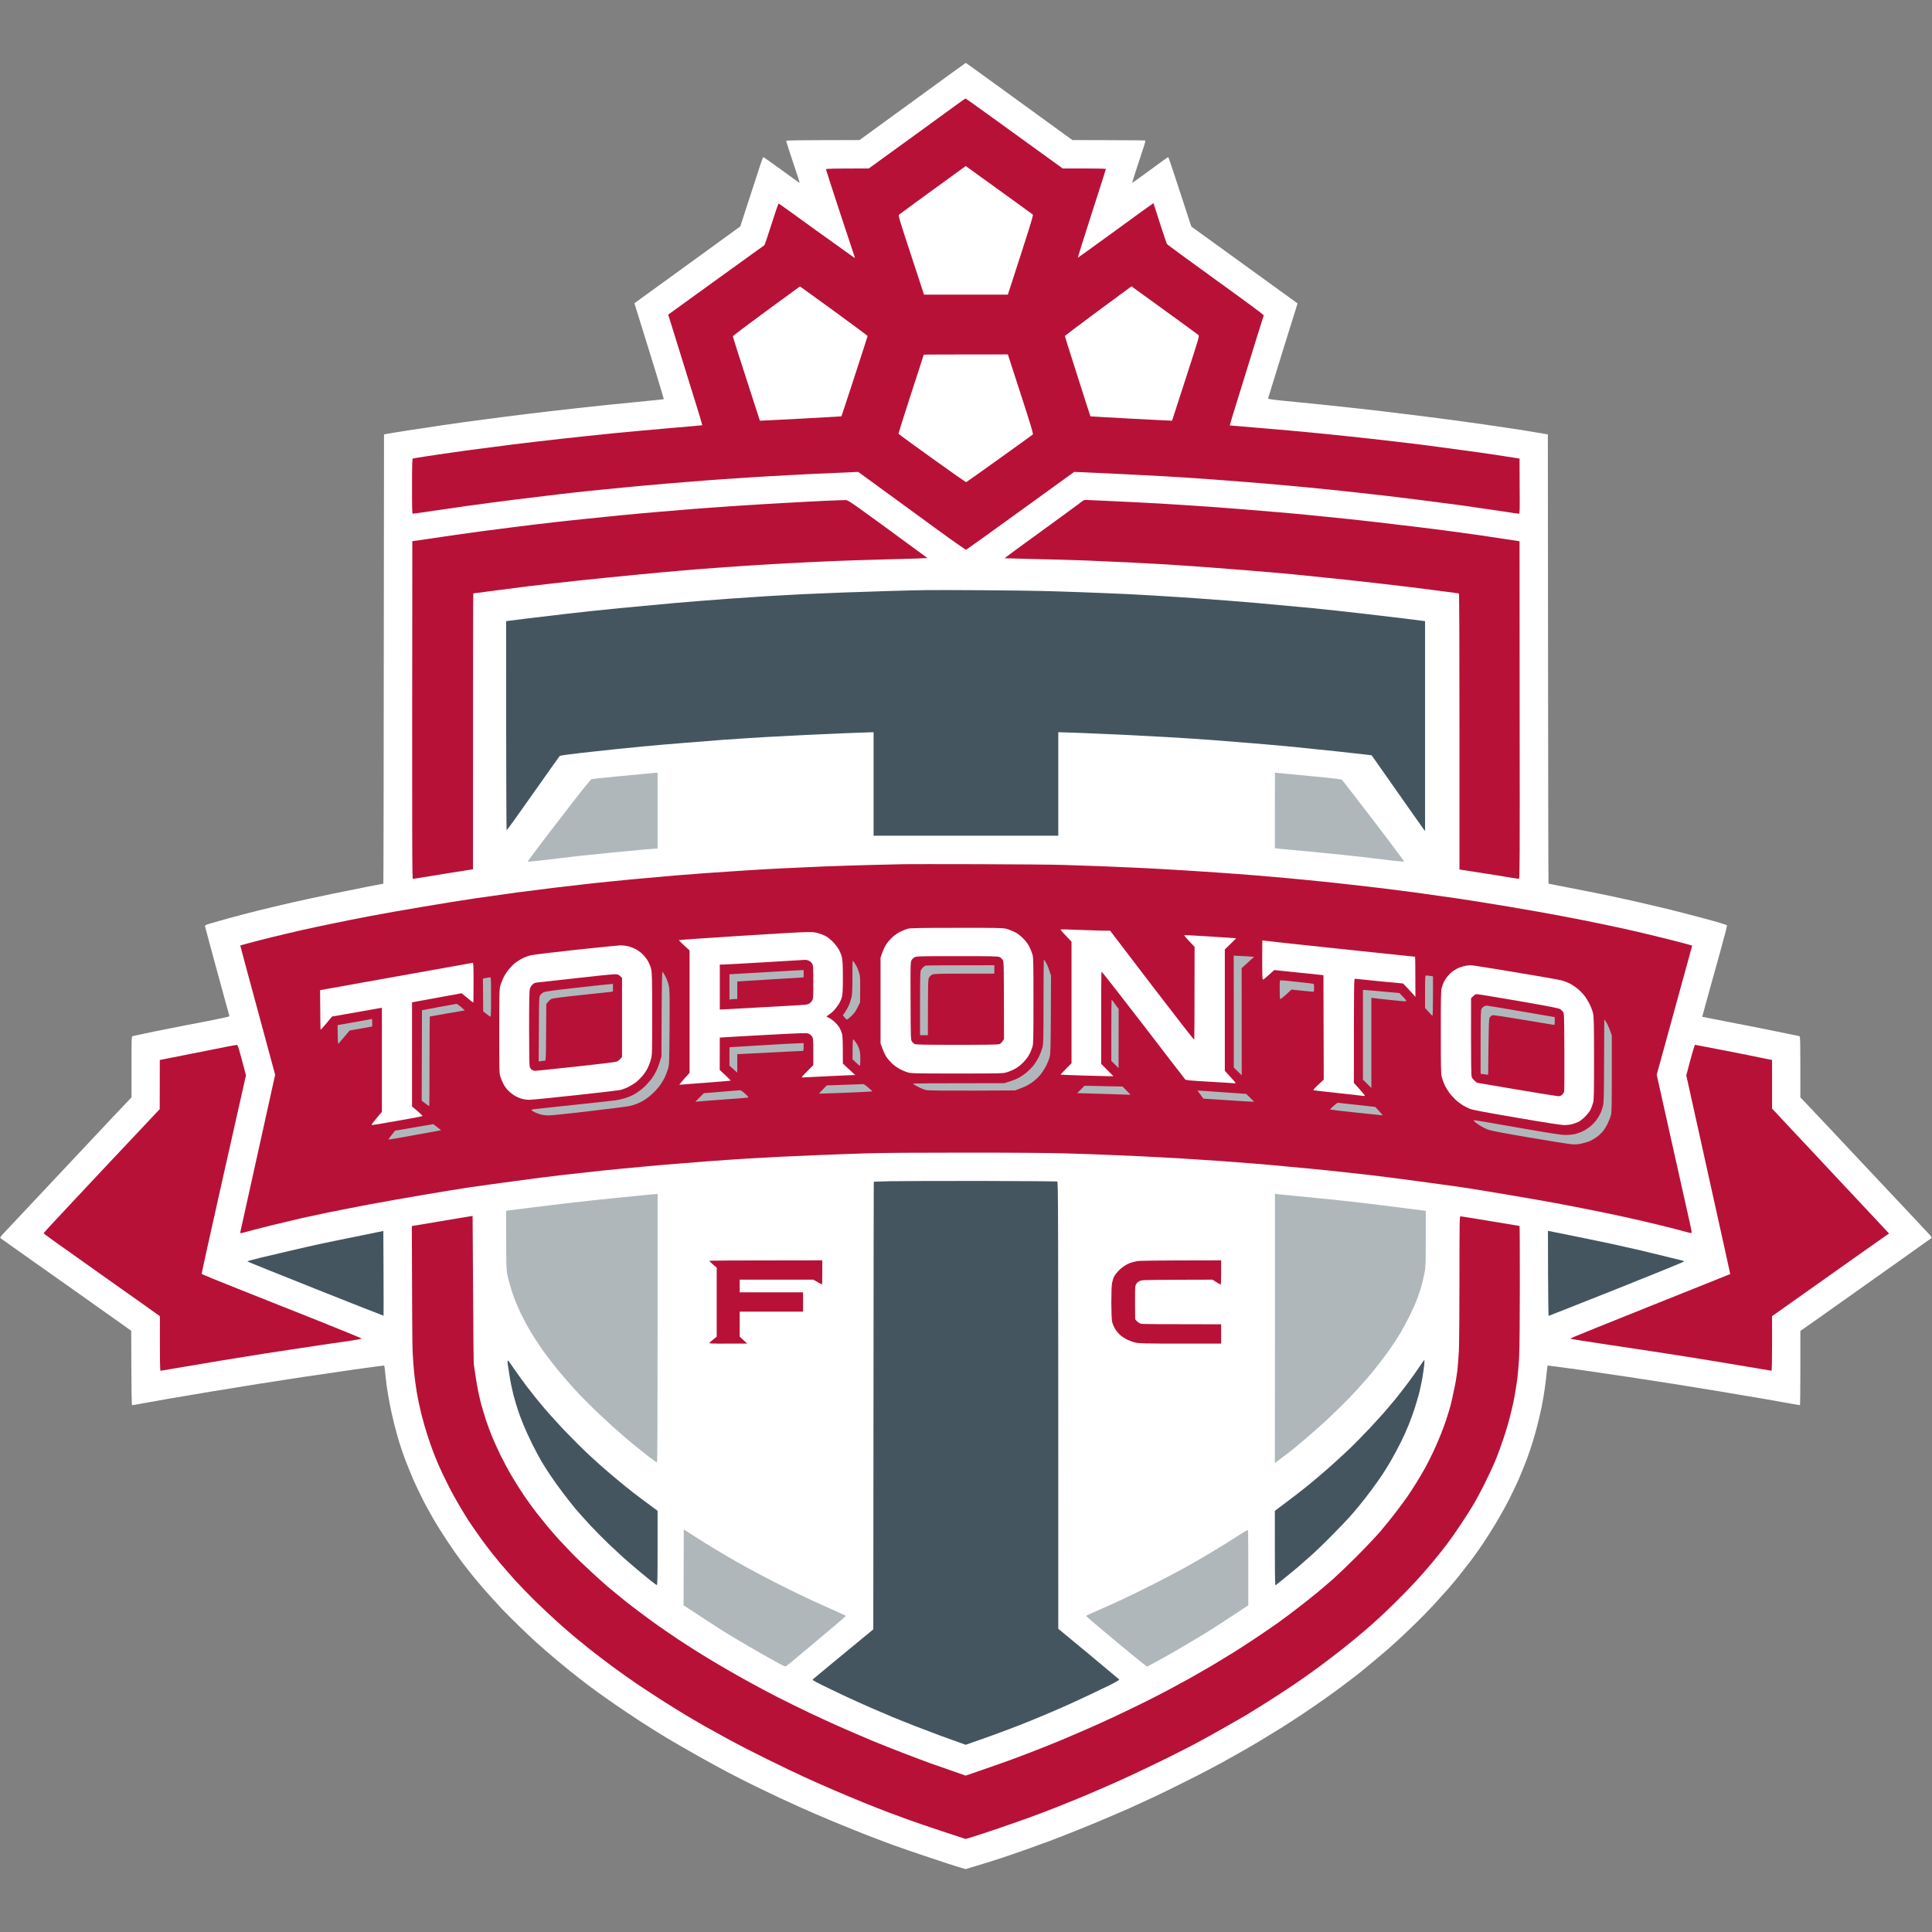
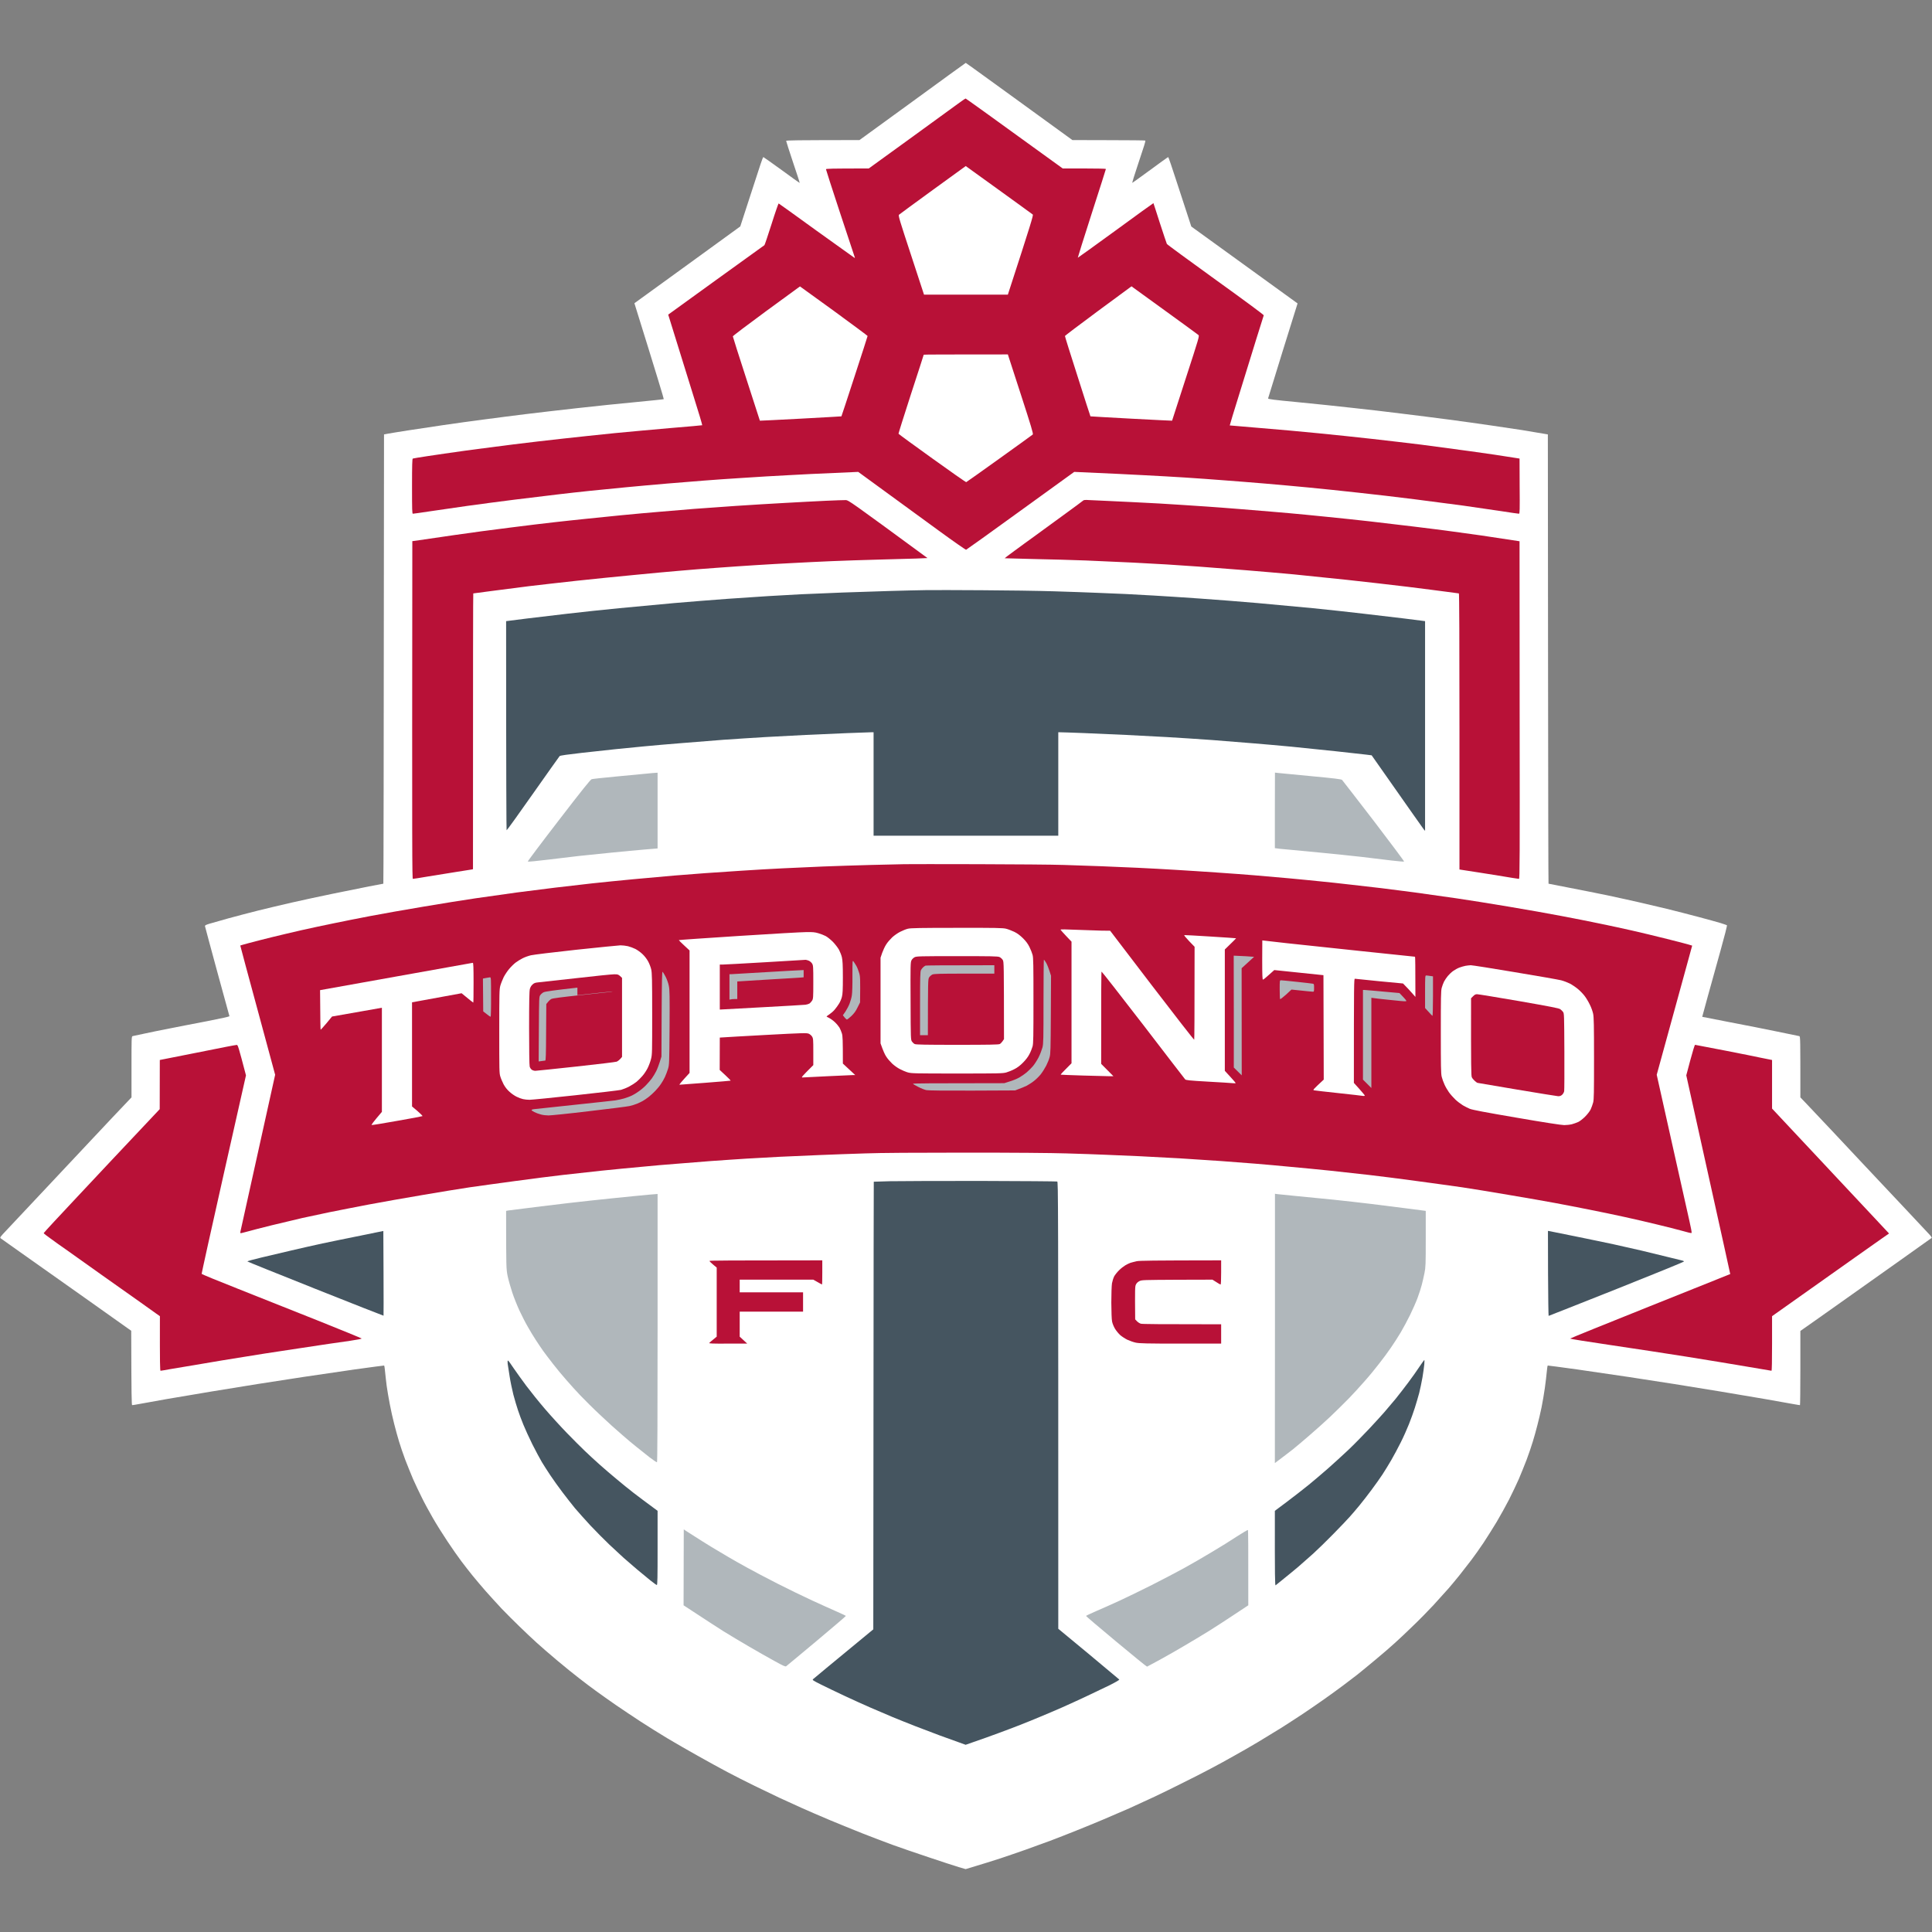
<svg xmlns="http://www.w3.org/2000/svg" xmlns:ns1="http://sodipodi.sourceforge.net/DTD/sodipodi-0.dtd" xmlns:ns2="http://www.inkscape.org/namespaces/inkscape" viewBox="0 0 3000 3000" width="3000" height="3000" version="1.1" id="svg62" ns1:docname="toronto-1x1.svg" ns2:version="0.92.4 (5da689c313, 2019-01-14)">
  <rect x="0" y="0" width="3000" height="3000" fill="#808080" stroke="none" />
  <defs id="defs66" />
  <ns1:namedview pagecolor="#ffffff" bordercolor="#666666" borderopacity="1" objecttolerance="10" gridtolerance="10" guidetolerance="10" ns2:pageopacity="0" ns2:pageshadow="2" ns2:window-width="1920" ns2:window-height="1001" id="namedview64" showgrid="false" fit-margin-top="97.65" fit-margin-left="0.44" fit-margin-right="0.44" fit-margin-bottom="97.65" units="mm" ns2:zoom="0.22309786" ns2:cx="1557.8362" ns2:cy="1499.9902" ns2:window-x="-9" ns2:window-y="-9" ns2:window-maximized="1" ns2:current-layer="svg62" />
  <style id="style2">
		tspan { white-space:pre }
		.shp0 { fill: #ffffff } 
		.shp1 { fill: #b81137 } 
		.shp2 { fill: #455560 } 
		.shp3 { fill: #b0b7bb } 
	</style>
  <g id="g60" transform="matrix(15,0,0,15,-0.104,97.65)">
    <path class="shp0" d="M 94.47,4 88.98,7.99 C 82.19,8 81.39,8.01 81.39,8.08 c 0,0.04 0.32,1.04 0.71,2.21 0.4,1.18 0.71,2.14 0.69,2.14 -0.02,0 -0.86,-0.6 -1.87,-1.34 -1.02,-0.74 -1.87,-1.34 -1.89,-1.34 -0.03,0 -0.16,0.33 -0.29,0.73 -0.13,0.4 -0.65,2.02 -1.17,3.59 l -0.93,2.86 c -0.9,0.66 -3.37,2.44 -6.06,4.4 l -4.9,3.55 c 2.39,7.67 3.06,9.91 3.04,9.93 -0.02,0.02 -1.31,0.15 -2.85,0.3 -1.55,0.14 -4.29,0.43 -6.09,0.63 -1.81,0.2 -4.21,0.48 -5.35,0.62 -1.13,0.14 -3.03,0.38 -4.21,0.54 -1.19,0.15 -3.11,0.42 -4.28,0.59 -1.17,0.17 -2.84,0.42 -3.72,0.56 -0.87,0.14 -1.79,0.28 -2.03,0.33 l -0.43,0.08 c -0.03,36.05 -0.05,46.51 -0.07,46.51 -0.01,0 -0.68,0.13 -1.48,0.28 -0.8,0.16 -2.49,0.5 -3.76,0.76 -1.27,0.26 -3.17,0.67 -4.22,0.91 -1.05,0.24 -2.62,0.61 -3.5,0.83 -0.87,0.22 -2.26,0.58 -3.09,0.81 -0.82,0.23 -1.71,0.48 -1.97,0.56 -0.38,0.12 -0.46,0.16 -0.44,0.26 0.01,0.07 0.58,2.17 1.26,4.68 0.69,2.51 1.26,4.59 1.27,4.63 0.01,0.03 -0.91,0.24 -2.2,0.49 -1.23,0.23 -2.99,0.58 -3.91,0.76 -0.93,0.18 -2.17,0.43 -2.75,0.56 -0.59,0.12 -1.11,0.23 -1.17,0.25 -0.11,0.03 -0.11,0.23 -0.11,3.18 v 3.16 c -1.04,1.09 -2.64,2.78 -4.22,4.47 -1.58,1.68 -4.01,4.27 -5.4,5.75 -1.39,1.48 -2.87,3.05 -3.28,3.49 -0.72,0.76 -0.75,0.8 -0.63,0.89 0.07,0.05 1,0.71 2.06,1.46 1.07,0.75 4.08,2.88 6.69,4.73 l 4.75,3.37 c 0.02,6.88 0.04,7.7 0.1,7.7 0.05,0 0.38,-0.05 0.74,-0.12 0.36,-0.07 1.64,-0.3 2.84,-0.51 1.2,-0.2 3.28,-0.55 4.62,-0.78 1.34,-0.22 3.51,-0.57 4.81,-0.78 1.31,-0.2 3.4,-0.53 4.66,-0.72 1.25,-0.19 3.65,-0.54 5.32,-0.78 1.67,-0.23 3.07,-0.42 3.09,-0.41 0.03,0.02 0.07,0.31 0.1,0.64 0.03,0.34 0.11,1.01 0.17,1.5 0.07,0.48 0.21,1.32 0.32,1.87 0.1,0.55 0.31,1.48 0.46,2.06 0.15,0.59 0.37,1.4 0.5,1.81 0.12,0.42 0.41,1.25 0.63,1.85 0.23,0.6 0.6,1.51 0.82,2.03 0.23,0.51 0.63,1.37 0.9,1.9 0.26,0.54 0.78,1.49 1.15,2.13 0.36,0.63 1.05,1.73 1.52,2.43 0.47,0.71 1.11,1.62 1.42,2.03 0.31,0.42 0.84,1.09 1.17,1.5 0.34,0.42 0.96,1.15 1.38,1.63 0.42,0.48 1.16,1.28 1.63,1.79 0.48,0.5 1.31,1.33 1.84,1.84 0.53,0.52 1.33,1.27 1.78,1.68 0.45,0.41 1.42,1.25 2.16,1.87 0.74,0.62 1.75,1.44 2.25,1.82 0.49,0.39 1.26,0.96 1.71,1.29 0.45,0.33 1.37,0.98 2.06,1.46 0.69,0.47 1.85,1.25 2.59,1.73 0.74,0.48 1.98,1.26 2.75,1.72 0.77,0.46 2.19,1.28 3.16,1.82 0.96,0.54 2.34,1.3 3.06,1.68 0.72,0.38 2,1.03 2.84,1.44 0.84,0.41 1.99,0.96 2.56,1.23 0.57,0.26 1.59,0.73 2.28,1.04 0.69,0.31 2.01,0.88 2.94,1.27 0.92,0.38 2.43,1 3.34,1.36 0.91,0.36 2.33,0.9 3.15,1.2 0.83,0.3 2.54,0.89 3.81,1.31 1.27,0.43 2.64,0.87 3.03,0.99 l 0.72,0.21 c 1.74,-0.52 2.85,-0.87 3.59,-1.11 0.74,-0.25 1.92,-0.65 2.62,-0.9 0.71,-0.25 1.85,-0.67 2.53,-0.92 0.69,-0.26 1.9,-0.73 2.69,-1.05 0.79,-0.31 2.04,-0.83 2.78,-1.14 0.74,-0.31 1.96,-0.84 2.72,-1.17 0.75,-0.34 1.95,-0.89 2.65,-1.22 0.7,-0.33 2.03,-0.98 2.94,-1.44 0.91,-0.45 2.19,-1.1 2.84,-1.45 0.65,-0.34 1.75,-0.94 2.43,-1.33 0.69,-0.38 1.8,-1.02 2.47,-1.42 0.67,-0.4 1.75,-1.06 2.41,-1.47 0.65,-0.41 1.67,-1.08 2.28,-1.48 0.6,-0.4 1.58,-1.08 2.18,-1.5 0.6,-0.42 1.49,-1.07 1.97,-1.43 0.48,-0.36 1.14,-0.86 1.47,-1.12 0.32,-0.26 1.17,-0.95 1.87,-1.54 0.7,-0.58 1.63,-1.38 2.06,-1.78 0.43,-0.39 1.26,-1.17 1.84,-1.74 0.59,-0.56 1.53,-1.52 2.09,-2.12 0.56,-0.61 1.26,-1.39 1.56,-1.73 0.3,-0.35 0.83,-0.98 1.17,-1.41 0.34,-0.43 0.88,-1.12 1.19,-1.53 0.31,-0.41 0.88,-1.21 1.26,-1.78 0.37,-0.57 0.99,-1.54 1.36,-2.16 0.37,-0.62 0.94,-1.66 1.28,-2.31 0.33,-0.65 0.78,-1.61 1.01,-2.12 0.22,-0.52 0.59,-1.43 0.82,-2.03 0.22,-0.6 0.51,-1.43 0.63,-1.85 0.13,-0.41 0.34,-1.17 0.47,-1.68 0.14,-0.52 0.33,-1.36 0.44,-1.88 0.1,-0.51 0.26,-1.41 0.34,-2 0.08,-0.58 0.17,-1.34 0.2,-1.68 0.03,-0.33 0.07,-0.62 0.1,-0.64 0.02,-0.01 1.42,0.18 3.09,0.41 1.67,0.24 4.07,0.59 5.32,0.78 1.26,0.19 3.35,0.52 4.66,0.72 1.3,0.21 3.47,0.56 4.81,0.78 1.34,0.23 3.42,0.58 4.62,0.78 1.2,0.21 2.49,0.44 2.87,0.51 0.38,0.07 0.71,0.12 0.74,0.12 0.02,0 0.04,-1.73 0.04,-3.84 v -3.84 c 0.95,-0.66 2.58,-1.82 4.25,-3 1.67,-1.18 4.44,-3.14 6.15,-4.36 1.72,-1.22 3.15,-2.24 3.19,-2.27 0.04,-0.03 -0.08,-0.2 -0.31,-0.44 -0.21,-0.22 -1.22,-1.3 -2.25,-2.4 -1.03,-1.09 -2.33,-2.48 -2.89,-3.07 -0.56,-0.6 -1.47,-1.57 -2.03,-2.16 -0.56,-0.59 -1.86,-1.98 -2.89,-3.08 -1.03,-1.09 -2.18,-2.31 -2.55,-2.7 l -0.67,-0.7 c 0,-6.11 0,-6.31 -0.11,-6.34 -0.06,-0.01 -1.06,-0.22 -2.23,-0.46 -1.17,-0.24 -3.4,-0.69 -4.96,-0.98 -1.57,-0.3 -2.85,-0.55 -2.86,-0.56 0,0 0.26,-0.96 0.58,-2.13 0.33,-1.16 0.92,-3.29 1.31,-4.71 0.4,-1.43 0.7,-2.61 0.67,-2.64 -0.03,-0.02 -0.33,-0.12 -0.67,-0.23 -0.35,-0.1 -1.36,-0.39 -2.25,-0.62 -0.89,-0.24 -2.38,-0.62 -3.31,-0.85 -0.93,-0.22 -2.25,-0.53 -2.94,-0.69 -0.68,-0.16 -2.12,-0.47 -3.18,-0.7 -1.07,-0.22 -2.87,-0.58 -4.02,-0.8 -1.14,-0.23 -2.09,-0.41 -2.1,-0.41 -0.02,0 -0.04,-10.46 -0.05,-23.25 l -0.02,-23.26 c -1.3,-0.22 -2.13,-0.36 -2.68,-0.45 -0.55,-0.08 -1.94,-0.29 -3.09,-0.46 -1.15,-0.17 -3.15,-0.45 -4.44,-0.62 -1.29,-0.17 -3.49,-0.45 -4.9,-0.62 -1.41,-0.18 -3.73,-0.45 -5.15,-0.6 -1.43,-0.16 -3.97,-0.43 -5.66,-0.59 -2.51,-0.24 -3.06,-0.31 -3.04,-0.39 0.01,-0.05 0.7,-2.28 1.53,-4.96 l 1.52,-4.87 c -4.6,-3.33 -7.08,-5.12 -8.47,-6.13 l -2.53,-1.83 c -0.6,-1.82 -1.13,-3.44 -1.56,-4.77 -0.43,-1.33 -0.8,-2.42 -0.83,-2.42 -0.03,0 -0.87,0.6 -1.87,1.34 -1.01,0.74 -1.84,1.34 -1.86,1.33 -0.01,-0.01 0.22,-0.78 0.53,-1.7 0.3,-0.93 0.62,-1.9 0.71,-2.16 0.08,-0.26 0.14,-0.49 0.12,-0.52 C 118.56,8.02 116.86,8 114.79,8 L 111.02,7.99 C 107.59,5.5 105.87,4.25 105,3.62 104.12,2.98 102.64,1.91 101.7,1.23 100.77,0.55 99.99,0 99.98,0 99.97,0 97.48,1.8 94.47,4 Z" id="path4" ns2:connector-curvature="0" style="fill:#ffffff" />
    <path class="shp1" d="m 99.16,4.24 c -0.42,0.3 -2.66,1.93 -4.98,3.62 l -4.24,3.07 c -3.95,0 -4.43,0.02 -4.43,0.08 0,0.04 0.66,2.1 1.48,4.58 0.81,2.47 1.49,4.52 1.51,4.56 0.02,0.03 0,0.04 -0.04,0.03 -0.04,-0.02 -1.81,-1.29 -3.94,-2.82 -2.12,-1.54 -3.88,-2.8 -3.91,-2.81 -0.02,-0.01 -0.36,0.95 -0.73,2.13 -0.38,1.19 -0.71,2.17 -0.74,2.19 -0.02,0.02 -2.28,1.64 -5.01,3.61 l -4.95,3.58 c 1.31,4.23 2.11,6.8 2.62,8.44 0.52,1.64 0.92,2.99 0.9,3.01 -0.01,0.01 -1.43,0.14 -3.15,0.28 -1.72,0.15 -4.39,0.39 -5.93,0.54 -1.55,0.16 -3.97,0.41 -5.38,0.57 -1.4,0.15 -3.68,0.42 -5.05,0.59 -1.38,0.17 -3.63,0.47 -5,0.65 -1.38,0.19 -3.15,0.45 -3.94,0.57 -0.79,0.12 -1.47,0.23 -1.51,0.25 -0.06,0.02 -0.08,0.65 -0.08,2.87 0,2.48 0.01,2.84 0.09,2.84 0.06,0 0.85,-0.11 1.77,-0.25 0.92,-0.14 2.65,-0.39 3.86,-0.56 1.2,-0.17 3.42,-0.46 4.93,-0.65 1.51,-0.19 3.48,-0.43 4.37,-0.53 0.9,-0.11 2.43,-0.28 3.41,-0.38 0.98,-0.1 2.66,-0.27 3.74,-0.37 1.09,-0.11 2.98,-0.27 4.22,-0.38 1.24,-0.1 2.97,-0.24 3.84,-0.31 0.88,-0.07 2.69,-0.2 4.03,-0.28 1.34,-0.09 3.46,-0.22 4.72,-0.28 1.25,-0.07 3.39,-0.18 4.74,-0.23 l 2.47,-0.11 c 4.31,3.14 6.8,4.96 8.32,6.07 1.52,1.11 2.8,2 2.85,1.99 0.04,-0.01 2.58,-1.83 5.63,-4.04 l 5.56,-4.02 c 3.83,0.17 5.95,0.27 7.18,0.34 1.24,0.06 3.15,0.17 4.25,0.24 1.1,0.07 2.93,0.2 4.06,0.29 1.14,0.08 3.06,0.24 4.28,0.34 1.22,0.1 3.26,0.29 4.53,0.41 1.27,0.12 3.56,0.36 5.09,0.53 1.53,0.16 4.14,0.47 5.81,0.68 1.66,0.21 3.94,0.51 5.06,0.66 1.11,0.16 2.85,0.41 3.85,0.56 1.01,0.16 1.87,0.28 1.93,0.28 0.08,0 0.09,-0.35 0.07,-2.86 l -0.01,-2.85 c -1.65,-0.27 -3.43,-0.53 -5.03,-0.75 -1.6,-0.22 -3.92,-0.53 -5.15,-0.69 -1.24,-0.15 -3.5,-0.42 -5.03,-0.59 -1.53,-0.17 -4.06,-0.44 -5.62,-0.59 -1.57,-0.16 -4.26,-0.4 -6,-0.54 -1.73,-0.15 -3.16,-0.27 -3.17,-0.27 -0.01,-0.01 0.44,-1.5 1.01,-3.32 0.56,-1.82 1.35,-4.37 1.75,-5.66 0.4,-1.29 0.74,-2.38 0.76,-2.42 0.01,-0.05 -1.96,-1.51 -4.98,-3.68 -2.75,-1.99 -5.03,-3.65 -5.05,-3.71 -0.03,-0.05 -0.35,-1.02 -0.72,-2.15 -0.36,-1.14 -0.67,-2.07 -0.67,-2.07 -0.01,-0.01 -1.77,1.26 -3.9,2.82 -2.14,1.56 -3.91,2.83 -3.93,2.83 -0.01,-0.01 0.63,-2.07 1.44,-4.58 0.81,-2.51 1.47,-4.58 1.47,-4.61 0,-0.03 -1,-0.05 -2.23,-0.05 h -2.24 C 102.28,5.32 100,3.69 99.97,3.69 c -0.04,0 -0.4,0.25 -0.81,0.55 z" id="path6" ns2:connector-curvature="0" style="fill:#b81137" />
    <path class="shp0" d="m 96.56,13.16 c -1.87,1.36 -3.44,2.51 -3.49,2.56 -0.09,0.08 0.06,0.56 1.25,4.18 l 1.34,4.09 h 8.68 c 2.43,-7.47 2.65,-8.23 2.58,-8.29 -0.04,-0.04 -1.62,-1.18 -3.5,-2.54 -1.88,-1.36 -3.43,-2.48 -3.44,-2.48 0,0 -1.54,1.12 -3.42,2.48 z M 79.34,25.68 c -1.91,1.4 -3.48,2.59 -3.47,2.63 0,0.05 0.63,2.03 1.4,4.4 0.76,2.37 1.39,4.32 1.4,4.33 0,0.01 1.9,-0.09 4.22,-0.21 2.31,-0.13 4.22,-0.23 4.22,-0.24 0.01,0 0.62,-1.86 1.36,-4.13 0.74,-2.27 1.35,-4.15 1.35,-4.19 -0.01,-0.03 -1.58,-1.2 -3.5,-2.6 l -3.5,-2.53 z m 34.35,-0.01 c -1.89,1.4 -3.44,2.57 -3.44,2.6 -0.01,0.04 0.58,1.92 1.31,4.19 0.72,2.27 1.32,4.13 1.33,4.13 0,0.01 1.91,0.11 4.22,0.24 2.32,0.12 4.22,0.22 4.23,0.21 0,-0.01 0.64,-1.99 1.42,-4.39 1.36,-4.19 1.42,-4.38 1.31,-4.48 -0.07,-0.06 -1.56,-1.15 -3.33,-2.43 -1.77,-1.28 -3.31,-2.39 -3.41,-2.47 l -0.19,-0.14 z m -18.06,4.54 c 0,0.02 -0.59,1.85 -1.32,4.08 -0.72,2.22 -1.3,4.07 -1.29,4.1 0.02,0.04 1.59,1.19 3.49,2.55 1.9,1.37 3.49,2.48 3.52,2.46 0.04,-0.01 1.58,-1.11 3.44,-2.44 1.85,-1.33 3.41,-2.45 3.45,-2.49 0.07,-0.06 -0.16,-0.83 -1.25,-4.19 l -1.33,-4.1 c -6.75,0 -8.71,0.01 -8.71,0.03 z" id="path8" ns2:connector-curvature="0" style="fill:#ffffff" />
    <path class="shp1" d="m 85.51,45.33 c -0.98,0.05 -2.86,0.14 -4.19,0.22 -1.32,0.07 -3.62,0.21 -5.12,0.31 -1.49,0.11 -3.45,0.25 -4.34,0.31 -0.89,0.07 -2.45,0.2 -3.47,0.29 -1.01,0.08 -2.85,0.25 -4.09,0.37 -1.23,0.12 -2.92,0.29 -3.74,0.38 -0.83,0.08 -2.25,0.24 -3.16,0.34 -0.91,0.1 -2.99,0.35 -4.62,0.56 -1.63,0.2 -4.25,0.55 -5.81,0.78 -1.56,0.22 -3.16,0.46 -3.56,0.52 l -0.72,0.1 c -0.03,32.98 -0.02,34.96 0.06,34.96 0.06,0 0.77,-0.11 1.58,-0.25 0.82,-0.13 2.13,-0.34 2.92,-0.47 0.79,-0.12 1.5,-0.23 1.58,-0.25 l 0.14,-0.03 c 0,-22.13 0.01,-28.55 0.03,-28.55 0.02,0 0.87,-0.11 1.89,-0.25 1.02,-0.13 2.77,-0.36 3.89,-0.5 1.11,-0.13 3.34,-0.39 4.93,-0.56 1.6,-0.17 4.23,-0.44 5.84,-0.59 1.62,-0.16 3.75,-0.36 4.75,-0.44 1,-0.09 2.75,-0.23 3.9,-0.31 1.15,-0.09 3,-0.21 4.09,-0.28 1.1,-0.07 2.85,-0.17 3.88,-0.22 1.03,-0.06 2.8,-0.14 3.93,-0.19 1.14,-0.05 3.31,-0.12 4.84,-0.16 1.53,-0.04 3.3,-0.09 3.93,-0.11 l 1.15,-0.05 c -7.97,-5.85 -8.18,-5.99 -8.45,-6 -0.15,-0.01 -1.08,0.03 -2.06,0.07 z m 26.61,-0.01 c -0.05,0.05 -1,0.75 -2.1,1.55 -1.09,0.8 -2.44,1.78 -2.99,2.18 -0.55,0.39 -1.46,1.06 -2.02,1.47 -0.56,0.41 -1.01,0.75 -1,0.76 0.01,0 1.35,0.04 2.99,0.08 1.63,0.03 4.06,0.1 5.4,0.15 1.34,0.06 3.54,0.16 4.9,0.22 1.36,0.07 2.92,0.16 3.47,0.19 0.55,0.04 2.02,0.14 3.28,0.22 1.25,0.09 3.47,0.26 4.93,0.38 1.46,0.12 3.7,0.31 4.97,0.43 1.27,0.13 3.76,0.38 5.53,0.57 1.76,0.19 4.56,0.51 6.21,0.71 1.65,0.21 3.51,0.44 4.14,0.53 0.63,0.09 1.17,0.16 1.2,0.16 0.04,0 0.06,4.8 0.06,14.29 V 83.5 c 1.53,0.23 2.89,0.45 4.02,0.63 1.12,0.19 2.08,0.34 2.14,0.34 0.08,0 0.09,-1.97 0.07,-17.47 l -0.01,-17.48 c -1.74,-0.27 -3.02,-0.46 -3.97,-0.6 -0.94,-0.13 -2.35,-0.33 -3.12,-0.43 -0.77,-0.11 -2.55,-0.33 -3.94,-0.5 -1.39,-0.17 -3.41,-0.41 -4.49,-0.53 -1.09,-0.12 -3.08,-0.34 -4.44,-0.47 -1.36,-0.14 -3.13,-0.31 -3.93,-0.38 -0.81,-0.07 -1.6,-0.14 -1.75,-0.15 -0.16,-0.02 -1.52,-0.13 -3.03,-0.25 -1.51,-0.12 -3.17,-0.25 -3.69,-0.28 -0.51,-0.04 -1.59,-0.11 -2.4,-0.16 -0.81,-0.05 -1.96,-0.12 -2.56,-0.16 -0.6,-0.03 -1.91,-0.1 -2.91,-0.15 -0.99,-0.05 -2.23,-0.11 -2.75,-0.13 -0.51,-0.02 -1.2,-0.05 -1.53,-0.07 -0.47,-0.03 -0.61,-0.02 -0.68,0.06 z" id="path10" ns2:connector-curvature="0" style="fill:#b81137" />
    <path class="shp2" d="m 95.82,54.58 c -0.74,0.01 -2.43,0.05 -3.75,0.09 -1.33,0.04 -3.52,0.11 -4.87,0.16 -1.36,0.05 -3.3,0.13 -4.31,0.18 -1.02,0.06 -2.54,0.14 -3.38,0.19 -0.84,0.05 -2.72,0.18 -4.18,0.28 -1.46,0.11 -3.95,0.3 -5.53,0.44 -1.58,0.14 -4.14,0.38 -5.68,0.53 -1.55,0.15 -3.92,0.4 -5.28,0.56 -1.36,0.16 -3.26,0.38 -4.22,0.5 -0.96,0.12 -1.85,0.23 -1.98,0.25 l -0.24,0.03 c 0,16.76 0.03,21.63 0.05,21.65 0.03,0.01 1.26,-1.69 2.73,-3.79 1.48,-2.1 2.72,-3.85 2.76,-3.89 0.04,-0.06 0.85,-0.17 2.34,-0.34 1.25,-0.14 2.82,-0.31 3.49,-0.38 0.67,-0.07 1.95,-0.2 2.84,-0.28 0.9,-0.09 2.65,-0.24 3.91,-0.34 1.25,-0.1 3.23,-0.26 4.4,-0.35 1.17,-0.08 3.12,-0.21 4.34,-0.28 1.22,-0.07 3.09,-0.17 4.16,-0.22 1.06,-0.05 3.02,-0.13 4.34,-0.19 1.32,-0.05 2.47,-0.09 2.54,-0.09 h 0.14 V 80 h 19.12 V 69.29 c 0.26,0 1.41,0.04 2.71,0.09 1.31,0.06 3.25,0.14 4.31,0.19 1.07,0.05 2.95,0.15 4.19,0.22 1.23,0.07 3.37,0.21 4.75,0.31 1.37,0.11 3.34,0.26 4.37,0.35 1.03,0.08 2.76,0.24 3.84,0.34 1.08,0.11 3.13,0.32 4.56,0.47 1.42,0.16 2.84,0.31 3.15,0.35 l 0.56,0.07 c 4.07,5.8 5.31,7.56 5.39,7.66 l 0.14,0.16 V 57.79 c -0.36,-0.05 -1.25,-0.16 -2.21,-0.28 -0.97,-0.12 -2.84,-0.34 -4.16,-0.49 -1.32,-0.16 -3.68,-0.41 -5.24,-0.57 -1.57,-0.15 -4.14,-0.39 -5.72,-0.53 -1.58,-0.14 -4.28,-0.35 -6,-0.47 -1.71,-0.12 -3.86,-0.26 -4.77,-0.31 -0.92,-0.05 -2.24,-0.12 -2.94,-0.16 -0.7,-0.03 -2,-0.09 -2.87,-0.12 -0.88,-0.04 -2.92,-0.11 -4.53,-0.16 -1.62,-0.05 -4.96,-0.1 -7.43,-0.11 -2.48,-0.02 -5.11,-0.02 -5.84,-0.01 z" id="path12" ns2:connector-curvature="0" style="fill:#455560" />
    <path class="shp3" d="m 66.9,73.58 c -0.47,0.04 -1.89,0.18 -3.16,0.3 -1.27,0.12 -2.38,0.24 -2.48,0.27 -0.12,0.03 -0.95,1.06 -3.41,4.26 -1.79,2.32 -3.23,4.24 -3.21,4.27 0.03,0.03 0.97,-0.06 2.11,-0.2 1.13,-0.14 2.56,-0.31 3.18,-0.38 0.62,-0.07 2.11,-0.22 3.31,-0.34 1.2,-0.12 2.79,-0.27 3.52,-0.33 l 1.32,-0.11 v -7.84 c -0.26,0.01 -0.72,0.05 -1.18,0.1 z m 65.08,3.8 v 3.91 c 0.22,0.04 0.79,0.1 1.41,0.15 0.61,0.06 2.13,0.2 3.37,0.32 1.24,0.12 3.1,0.31 4.15,0.43 1.05,0.12 2.47,0.29 3.16,0.38 0.68,0.08 1.27,0.13 1.29,0.11 0.02,-0.03 -1.39,-1.92 -3.14,-4.21 -1.76,-2.28 -3.23,-4.19 -3.28,-4.24 -0.07,-0.08 -0.81,-0.17 -3.17,-0.39 -1.69,-0.16 -3.23,-0.31 -3.43,-0.33 l -0.35,-0.04 z" id="path14" ns2:connector-curvature="0" style="fill:#b0b7bb" />
    <path class="shp1" d="m 93.63,82.95 c -0.43,0.01 -1.99,0.05 -3.47,0.08 -1.47,0.04 -3.71,0.11 -4.96,0.16 -1.26,0.05 -3.14,0.14 -4.19,0.19 -1.05,0.05 -2.99,0.16 -4.31,0.25 -1.32,0.09 -2.99,0.2 -3.71,0.25 -0.73,0.05 -2.17,0.17 -3.22,0.25 -1.05,0.09 -2.95,0.26 -4.22,0.38 -1.27,0.12 -3.19,0.31 -4.28,0.43 -1.08,0.12 -2.79,0.32 -3.81,0.44 -1.01,0.12 -2.79,0.35 -3.96,0.5 -1.17,0.16 -3.08,0.43 -4.25,0.6 -1.17,0.17 -3.61,0.56 -5.43,0.87 -1.82,0.3 -4.27,0.74 -5.44,0.96 -1.17,0.22 -2.87,0.56 -3.78,0.75 -0.91,0.18 -2.42,0.51 -3.37,0.72 -0.94,0.22 -2.34,0.54 -3.09,0.73 -0.76,0.19 -1.8,0.45 -2.31,0.59 -0.52,0.14 -0.95,0.26 -0.95,0.27 -0.01,0 0.8,3.01 1.8,6.69 l 1.81,6.69 c -2.77,12.49 -3.58,16.18 -3.6,16.26 -0.02,0.08 0,0.14 0.05,0.14 0.04,0 0.33,-0.08 0.64,-0.16 0.31,-0.09 1.46,-0.39 2.56,-0.66 1.1,-0.27 2.52,-0.6 3.15,-0.75 0.64,-0.14 1.9,-0.41 2.81,-0.6 0.91,-0.18 2.76,-0.55 4.09,-0.8 1.34,-0.25 3.86,-0.7 5.6,-0.99 1.73,-0.3 3.91,-0.65 4.84,-0.79 0.92,-0.13 3.05,-0.43 4.71,-0.65 1.67,-0.23 3.89,-0.51 4.94,-0.63 1.04,-0.12 2.84,-0.32 3.99,-0.44 1.15,-0.12 3.01,-0.3 4.13,-0.4 1.11,-0.11 2.71,-0.25 3.56,-0.31 0.84,-0.07 2.48,-0.2 3.65,-0.29 1.17,-0.08 2.83,-0.2 3.69,-0.25 0.85,-0.05 2.4,-0.13 3.43,-0.19 1.03,-0.05 2.89,-0.13 4.12,-0.18 1.24,-0.05 3.36,-0.13 4.72,-0.17 1.59,-0.06 5.27,-0.08 10.4,-0.08 5.05,0 8.84,0.03 10.43,0.08 1.37,0.04 3.19,0.1 4.03,0.14 0.84,0.03 2.43,0.1 3.53,0.15 1.1,0.06 2.97,0.15 4.15,0.22 1.19,0.07 3.11,0.2 4.28,0.28 1.17,0.09 2.81,0.22 3.65,0.28 0.85,0.07 2.45,0.21 3.56,0.32 1.12,0.1 2.98,0.28 4.13,0.4 1.15,0.12 2.95,0.32 3.99,0.44 1.05,0.12 3.27,0.4 4.94,0.63 1.66,0.22 3.79,0.52 4.71,0.65 0.93,0.14 3.11,0.49 4.84,0.79 1.74,0.29 3.9,0.67 4.81,0.84 0.91,0.17 2.52,0.48 3.56,0.69 1.05,0.21 2.67,0.54 3.6,0.75 0.92,0.2 2.44,0.55 3.37,0.78 0.93,0.22 2.1,0.52 2.61,0.66 0.5,0.15 0.94,0.25 0.96,0.22 0.03,-0.03 -0.07,-0.58 -0.22,-1.22 -0.14,-0.64 -0.97,-4.32 -1.83,-8.17 l -1.56,-6.99 c 1.94,-7.07 2.77,-10.08 3.09,-11.25 l 0.58,-2.12 c -0.39,-0.13 -1.45,-0.4 -2.6,-0.69 -1.15,-0.29 -2.78,-0.68 -3.62,-0.87 -0.84,-0.19 -2.35,-0.52 -3.34,-0.72 -1,-0.21 -2.77,-0.56 -3.94,-0.78 -1.17,-0.23 -3.63,-0.66 -5.47,-0.97 -1.83,-0.31 -4.29,-0.7 -5.46,-0.87 -1.17,-0.17 -3.08,-0.44 -4.25,-0.6 -1.17,-0.15 -2.71,-0.35 -3.43,-0.44 -0.72,-0.08 -2.17,-0.25 -3.22,-0.37 -1.05,-0.12 -2.47,-0.28 -3.15,-0.34 -0.69,-0.07 -2.17,-0.22 -3.28,-0.32 -1.12,-0.1 -2.72,-0.24 -3.56,-0.31 -0.85,-0.07 -2.55,-0.2 -3.78,-0.28 -1.24,-0.09 -3.18,-0.21 -4.31,-0.28 -1.14,-0.07 -2.96,-0.17 -4.06,-0.22 -1.1,-0.05 -2.79,-0.12 -3.75,-0.16 -0.96,-0.04 -2.68,-0.09 -3.81,-0.13 -1.13,-0.04 -5.14,-0.07 -8.9,-0.08 -3.76,-0.01 -7.19,-0.01 -7.62,0 z" id="path16" ns2:connector-curvature="0" style="fill:#b81137" />
    <path class="shp0" d="m 94,89.63 c -0.19,0.04 -0.55,0.19 -0.81,0.32 -0.26,0.13 -0.63,0.39 -0.83,0.58 -0.2,0.19 -0.48,0.51 -0.61,0.72 -0.14,0.21 -0.32,0.6 -0.42,0.88 l -0.17,0.5 v 8.87 c 0.27,0.77 0.45,1.17 0.59,1.37 0.13,0.21 0.41,0.53 0.61,0.72 0.2,0.19 0.56,0.45 0.8,0.57 0.24,0.13 0.62,0.29 0.84,0.35 0.38,0.1 0.77,0.11 5.09,0.11 4.36,0 4.72,-0.01 5.09,-0.11 0.23,-0.07 0.61,-0.22 0.85,-0.35 0.28,-0.14 0.6,-0.38 0.87,-0.66 0.28,-0.28 0.53,-0.6 0.67,-0.88 0.13,-0.24 0.27,-0.6 0.33,-0.81 0.08,-0.32 0.09,-0.98 0.09,-4.75 0,-3.64 -0.01,-4.43 -0.09,-4.72 -0.05,-0.18 -0.19,-0.55 -0.32,-0.81 -0.16,-0.33 -0.36,-0.6 -0.67,-0.91 -0.32,-0.31 -0.58,-0.51 -0.91,-0.67 -0.26,-0.12 -0.64,-0.27 -0.85,-0.32 -0.32,-0.08 -1.06,-0.1 -5.09,-0.09 -3.74,0 -4.78,0.02 -5.06,0.09 z m 15.79,0.1 c 0.01,0.03 0.27,0.32 0.58,0.65 l 0.56,0.59 v 12.59 c -0.9,0.89 -1.14,1.16 -1.12,1.18 0.01,0.01 1.07,0.05 2.34,0.09 1.27,0.04 2.49,0.07 2.72,0.07 h 0.4 L 114,103.62 c -0.01,-7.38 0.01,-9.54 0.04,-9.55 0.02,-0.02 1.96,2.46 4.31,5.51 2.34,3.05 4.29,5.59 4.34,5.64 0.06,0.09 0.43,0.13 2.36,0.24 1.25,0.07 2.41,0.14 2.57,0.16 0.17,0.02 0.3,0.01 0.3,-0.01 0,-0.03 -0.25,-0.33 -0.56,-0.66 l -0.56,-0.61 V 91.78 c 0.92,-0.89 1.18,-1.16 1.17,-1.16 -0.01,-0.01 -1.2,-0.09 -2.64,-0.18 -1.44,-0.09 -2.67,-0.16 -2.72,-0.15 -0.05,0.02 0.13,0.24 0.49,0.62 l 0.57,0.59 c 0,7.43 -0.02,9.6 -0.04,9.62 -0.03,0.02 -2,-2.51 -4.38,-5.62 l -4.32,-5.66 c -0.36,0.01 -1.33,-0.02 -2.38,-0.06 -1.04,-0.03 -2.1,-0.07 -2.34,-0.08 -0.24,-0.01 -0.43,0.01 -0.42,0.03 z m -33.31,0.65 c -3.4,0.22 -6.19,0.41 -6.2,0.43 0,0.02 0.24,0.27 0.55,0.55 l 0.56,0.52 v 12.68 c -0.87,0.94 -1.09,1.22 -1.04,1.22 0.04,0 1.24,-0.09 2.67,-0.2 1.42,-0.11 2.6,-0.21 2.62,-0.22 0.02,-0.02 -0.23,-0.27 -0.55,-0.57 l -0.58,-0.54 0.01,-3.35 c 0.6,-0.04 2.62,-0.16 4.88,-0.28 3.72,-0.2 4.13,-0.21 4.33,-0.12 0.12,0.05 0.27,0.18 0.34,0.29 0.12,0.19 0.13,0.32 0.13,1.58 v 1.38 c -1.2,1.19 -1.26,1.28 -1.13,1.28 0.09,0 1.26,-0.06 2.6,-0.13 1.33,-0.06 2.53,-0.12 2.65,-0.12 h 0.22 l -1.28,-1.19 c 0,-2.49 -0.02,-2.85 -0.1,-3.12 -0.06,-0.19 -0.17,-0.46 -0.25,-0.6 -0.08,-0.13 -0.29,-0.39 -0.47,-0.56 -0.19,-0.18 -0.46,-0.37 -0.6,-0.44 -0.15,-0.07 -0.27,-0.14 -0.27,-0.15 0,-0.02 0.13,-0.12 0.3,-0.23 0.16,-0.11 0.41,-0.32 0.54,-0.48 0.14,-0.16 0.34,-0.44 0.45,-0.62 0.12,-0.18 0.25,-0.5 0.3,-0.7 0.08,-0.3 0.1,-0.74 0.1,-2.03 0,-1.28 -0.03,-1.75 -0.1,-2.07 -0.05,-0.22 -0.19,-0.57 -0.3,-0.78 -0.11,-0.2 -0.39,-0.57 -0.63,-0.82 -0.24,-0.24 -0.58,-0.51 -0.75,-0.6 -0.17,-0.09 -0.51,-0.22 -0.75,-0.29 -0.36,-0.11 -0.58,-0.13 -1.25,-0.12 -0.45,0 -3.6,0.18 -7,0.4 z m 54.19,2.49 c 0,1.59 0.02,2.04 0.08,2.03 0.04,0 0.32,-0.22 0.62,-0.5 l 0.55,-0.49 5.09,0.53 0.03,10.81 c -1.12,1.04 -1.15,1.08 -1,1.11 0.09,0.02 1.22,0.15 2.53,0.29 1.31,0.14 2.45,0.27 2.54,0.29 0.1,0.01 0.18,0 0.18,-0.04 0,-0.03 -0.26,-0.34 -0.57,-0.69 l -0.56,-0.62 c 0,-10.52 0.01,-10.81 0.11,-10.78 0.06,0.01 1.21,0.13 2.55,0.26 l 2.43,0.23 c 0.44,0.45 0.73,0.76 0.92,0.98 l 0.36,0.41 c 0,-3.22 -0.02,-4.16 -0.04,-4.16 -0.03,0 -2.57,-0.27 -5.64,-0.59 -3.08,-0.33 -6.5,-0.69 -7.62,-0.81 -1.12,-0.12 -2.15,-0.24 -2.29,-0.26 l -0.26,-0.03 z M 59.65,91.81 c -2.32,0.25 -4.43,0.51 -4.68,0.57 -0.26,0.06 -0.66,0.2 -0.88,0.32 -0.22,0.11 -0.54,0.31 -0.71,0.44 -0.17,0.13 -0.47,0.42 -0.66,0.65 -0.19,0.22 -0.45,0.61 -0.58,0.87 -0.12,0.26 -0.28,0.65 -0.34,0.87 -0.1,0.38 -0.11,0.74 -0.11,4.72 0,4.01 0,4.34 0.11,4.68 0.06,0.21 0.22,0.57 0.34,0.81 0.16,0.29 0.36,0.55 0.61,0.77 0.2,0.19 0.54,0.42 0.75,0.52 0.2,0.1 0.5,0.21 0.65,0.24 0.16,0.04 0.46,0.07 0.68,0.07 0.21,0 2.35,-0.21 4.74,-0.47 2.4,-0.26 4.53,-0.51 4.73,-0.56 0.21,-0.06 0.59,-0.21 0.85,-0.35 0.25,-0.13 0.59,-0.35 0.75,-0.48 0.16,-0.13 0.43,-0.4 0.61,-0.61 0.18,-0.2 0.42,-0.57 0.54,-0.81 0.12,-0.24 0.28,-0.66 0.35,-0.94 0.12,-0.47 0.12,-0.7 0.12,-4.68 0,-3.56 -0.02,-4.25 -0.1,-4.6 -0.05,-0.22 -0.19,-0.59 -0.31,-0.81 -0.12,-0.23 -0.36,-0.55 -0.57,-0.75 -0.2,-0.2 -0.54,-0.44 -0.75,-0.55 -0.22,-0.11 -0.57,-0.24 -0.78,-0.29 -0.22,-0.05 -0.56,-0.09 -0.77,-0.09 -0.21,0.01 -2.27,0.21 -4.59,0.46 z" id="path18" ns2:connector-curvature="0" style="fill:#ffffff" />
    <path class="shp3" d="M 127.73,98.21 V 104 l 0.82,0.81 -0.01,-11.09 1.29,-1.18 c -0.63,-0.05 -1.11,-0.08 -1.46,-0.09 l -0.65,-0.03 z" id="path20" ns2:connector-curvature="0" style="fill:#b0b7bb" />
    <path class="shp1" d="m 94.69,92.58 c -0.12,0.06 -0.27,0.2 -0.33,0.33 -0.1,0.2 -0.11,0.5 -0.09,4.22 0.01,3.97 0.02,4.02 0.15,4.19 0.07,0.1 0.19,0.21 0.28,0.25 0.11,0.06 1.15,0.08 4.39,0.08 3.25,0 4.29,-0.02 4.41,-0.08 0.08,-0.04 0.21,-0.17 0.29,-0.29 l 0.15,-0.22 c -0.01,-7.88 -0.01,-8 -0.13,-8.2 -0.07,-0.11 -0.22,-0.25 -0.34,-0.3 -0.19,-0.08 -0.82,-0.09 -4.39,-0.09 -3.85,0 -4.19,0.01 -4.39,0.11 z M 79.23,93.1 C 77,93.23 75.02,93.34 74.84,93.34 H 74.52 V 98 c 0.46,-0.03 2.39,-0.13 4.59,-0.25 2.2,-0.12 4.12,-0.23 4.28,-0.25 0.15,-0.02 0.34,-0.08 0.42,-0.13 0.07,-0.05 0.19,-0.18 0.26,-0.29 0.12,-0.19 0.13,-0.32 0.13,-1.92 0,-1.61 -0.01,-1.74 -0.13,-1.93 -0.07,-0.11 -0.22,-0.24 -0.34,-0.29 -0.12,-0.05 -0.27,-0.09 -0.33,-0.09 -0.06,0.01 -1.94,0.12 -4.17,0.25 z" id="path22" ns2:connector-curvature="0" style="fill:#b81137" />
    <path class="shp3" d="m 108.03,97.17 c 0,3.94 -0.01,4.37 -0.11,4.76 -0.07,0.25 -0.24,0.7 -0.39,1 -0.16,0.31 -0.42,0.72 -0.58,0.91 -0.16,0.19 -0.46,0.49 -0.66,0.66 -0.2,0.17 -0.55,0.41 -0.78,0.54 -0.23,0.13 -0.67,0.31 -0.98,0.4 l -0.56,0.18 c -7.86,0 -9.46,0.02 -9.45,0.06 0.01,0.04 0.26,0.19 0.55,0.33 0.29,0.15 0.67,0.3 0.84,0.33 0.2,0.04 1.86,0.06 4.75,0.05 l 4.43,-0.02 c 0.63,-0.23 0.98,-0.38 1.19,-0.48 0.2,-0.11 0.54,-0.32 0.74,-0.48 0.21,-0.16 0.53,-0.47 0.71,-0.69 0.18,-0.23 0.44,-0.64 0.58,-0.91 0.14,-0.28 0.3,-0.67 0.35,-0.88 0.1,-0.33 0.11,-0.81 0.13,-4.4 l 0.02,-4.03 c -0.24,-0.78 -0.4,-1.15 -0.5,-1.33 -0.11,-0.18 -0.21,-0.33 -0.24,-0.33 -0.02,0 -0.04,1.95 -0.04,4.33 z M 88.25,94.5 c 0.01,0.89 -0.02,1.81 -0.06,2.03 -0.03,0.22 -0.14,0.6 -0.23,0.84 -0.09,0.24 -0.29,0.62 -0.43,0.83 l -0.27,0.39 c 0.26,0.35 0.38,0.44 0.42,0.44 0.04,0 0.25,-0.16 0.46,-0.36 0.28,-0.27 0.45,-0.49 0.64,-0.89 l 0.26,-0.52 c 0.03,-2.52 0.02,-2.68 -0.1,-3.07 -0.07,-0.24 -0.2,-0.57 -0.29,-0.72 -0.09,-0.16 -0.22,-0.35 -0.28,-0.44 -0.12,-0.15 -0.12,-0.13 -0.12,1.47 z" id="path24" ns2:connector-curvature="0" style="fill:#b0b7bb" />
    <path class="shp0" d="m 41.01,94.58 -7.87,1.41 c 0.02,3.18 0.04,4.1 0.06,4.1 0.02,0 0.29,-0.31 0.61,-0.68 l 0.57,-0.69 c 1.12,-0.2 2.28,-0.4 3.3,-0.58 l 1.86,-0.33 v 10.78 c -0.94,1.1 -1.11,1.35 -1.06,1.36 0.05,0.02 1.24,-0.18 2.65,-0.43 1.41,-0.24 2.58,-0.47 2.61,-0.49 0.03,-0.02 -0.2,-0.25 -0.51,-0.52 l -0.57,-0.48 V 97.25 c 1.19,-0.22 2.34,-0.43 3.33,-0.61 l 1.8,-0.33 c 0.91,0.75 1.19,0.97 1.21,0.97 0.02,0 0.03,-0.93 0.03,-2.06 0,-1.61 -0.02,-2.06 -0.08,-2.06 -0.04,0.01 -3.61,0.64 -7.94,1.42 z" id="path26" ns2:connector-curvature="0" style="fill:#ffffff" />
    <path class="shp3" d="m 95.82,93.45 c -0.06,0.02 -0.16,0.09 -0.25,0.17 -0.08,0.07 -0.18,0.21 -0.23,0.3 -0.07,0.14 -0.09,0.76 -0.09,3.45 v 3.28 h 0.81 c 0.01,-5.66 0.01,-5.78 0.13,-5.98 0.07,-0.11 0.22,-0.24 0.34,-0.3 0.19,-0.07 0.7,-0.09 3.31,-0.09 h 3.1 v -0.87 c -5.45,0 -7.07,0.02 -7.12,0.04 z" id="path28" ns2:connector-curvature="0" style="fill:#b0b7bb" />
    <path class="shp0" d="m 151.72,93.47 c -0.16,0.03 -0.44,0.11 -0.63,0.18 -0.19,0.07 -0.48,0.23 -0.66,0.36 -0.18,0.13 -0.43,0.37 -0.55,0.52 -0.13,0.16 -0.31,0.42 -0.39,0.58 -0.08,0.16 -0.19,0.46 -0.24,0.65 -0.08,0.31 -0.09,1.02 -0.09,4.58 0,3.51 0.01,4.28 0.09,4.61 0.05,0.21 0.18,0.58 0.29,0.81 0.1,0.23 0.31,0.59 0.46,0.8 0.14,0.2 0.44,0.54 0.66,0.75 0.22,0.21 0.57,0.47 0.78,0.6 0.2,0.12 0.53,0.28 0.71,0.36 0.26,0.11 1.57,0.36 4.85,0.92 2.77,0.48 4.66,0.77 4.93,0.77 0.24,0 0.6,-0.04 0.8,-0.09 0.19,-0.05 0.49,-0.16 0.65,-0.23 0.17,-0.08 0.48,-0.32 0.71,-0.55 0.24,-0.24 0.48,-0.55 0.58,-0.75 0.09,-0.19 0.2,-0.51 0.26,-0.72 0.08,-0.32 0.09,-1 0.09,-4.56 0,-3.45 -0.02,-4.26 -0.09,-4.62 -0.05,-0.24 -0.2,-0.67 -0.34,-0.94 -0.13,-0.28 -0.37,-0.68 -0.53,-0.89 -0.16,-0.22 -0.48,-0.55 -0.71,-0.74 -0.23,-0.19 -0.6,-0.44 -0.83,-0.56 -0.22,-0.11 -0.63,-0.27 -0.9,-0.34 -0.28,-0.07 -2.43,-0.45 -4.8,-0.84 -2.36,-0.4 -4.41,-0.72 -4.56,-0.72 -0.14,0.01 -0.39,0.03 -0.54,0.06 z" id="path30" ns2:connector-curvature="0" style="fill:#ffffff" />
    <path class="shp3" d="m 79.23,94.13 c -1.89,0.11 -3.5,0.21 -3.57,0.21 h -0.14 v 2.63 c 0.21,-0.05 0.4,-0.06 0.54,-0.06 h 0.27 v -1.82 c 0.7,-0.05 2.1,-0.13 3.56,-0.22 1.46,-0.08 2.8,-0.17 2.98,-0.18 l 0.33,-0.03 v -0.75 c -0.41,0.01 -2.08,0.11 -3.97,0.22 z m -10.73,4.32 -0.02,4.42 c -0.26,0.85 -0.43,1.29 -0.55,1.52 -0.12,0.23 -0.31,0.56 -0.44,0.73 -0.12,0.17 -0.4,0.49 -0.61,0.71 -0.21,0.22 -0.56,0.51 -0.77,0.65 -0.2,0.15 -0.52,0.34 -0.71,0.43 -0.19,0.09 -0.54,0.22 -0.78,0.29 -0.24,0.07 -0.65,0.16 -0.91,0.2 -0.26,0.03 -2.2,0.25 -4.31,0.47 -2.11,0.22 -3.96,0.42 -4.11,0.44 -0.14,0.01 -0.26,0.06 -0.26,0.09 0,0.04 0.13,0.13 0.29,0.21 0.17,0.09 0.47,0.2 0.68,0.25 0.2,0.06 0.56,0.1 0.79,0.1 0.23,0 2.12,-0.19 4.19,-0.44 2.07,-0.24 3.95,-0.48 4.18,-0.53 0.23,-0.05 0.59,-0.16 0.78,-0.24 0.2,-0.08 0.47,-0.21 0.61,-0.29 0.14,-0.08 0.41,-0.26 0.6,-0.41 0.18,-0.14 0.5,-0.43 0.69,-0.63 0.19,-0.2 0.46,-0.52 0.58,-0.71 0.13,-0.18 0.32,-0.51 0.42,-0.73 0.1,-0.21 0.24,-0.59 0.32,-0.84 0.13,-0.44 0.13,-0.55 0.16,-4.3 0.02,-3.28 0.01,-3.91 -0.08,-4.31 -0.05,-0.26 -0.2,-0.68 -0.33,-0.93 -0.13,-0.25 -0.27,-0.48 -0.31,-0.51 -0.06,-0.05 -0.08,0.84 -0.1,4.36 z" id="path32" ns2:connector-curvature="0" style="fill:#b0b7bb" />
    <path class="shp1" d="m 59.65,94.75 c -1.91,0.21 -3.66,0.41 -3.89,0.43 -0.34,0.03 -0.46,0.07 -0.62,0.22 -0.13,0.11 -0.23,0.28 -0.28,0.46 -0.06,0.22 -0.08,1.24 -0.08,4.06 0,2.11 0.02,3.86 0.06,3.98 0.03,0.12 0.13,0.27 0.22,0.33 0.08,0.06 0.25,0.11 0.36,0.11 0.11,0 2.01,-0.2 4.23,-0.44 2.22,-0.24 4.11,-0.47 4.21,-0.51 0.1,-0.05 0.26,-0.17 0.36,-0.28 l 0.18,-0.21 v -8.18 c -0.37,-0.36 -0.41,-0.38 -0.83,-0.37 -0.25,0 -2.01,0.18 -3.92,0.4 z" id="path34" ns2:connector-curvature="0" style="fill:#b81137" />
-     <path class="shp3" d="m 147.53,96.16 v 1.68 c 0.56,0.62 0.74,0.81 0.77,0.81 0.02,0 0.05,-0.92 0.05,-2.04 v -2.05 c -0.46,-0.07 -0.65,-0.09 -0.71,-0.09 -0.1,0 -0.11,0.12 -0.11,1.69 z M 50.31,94.73 50,94.79 l 0.03,3.4 c 0.56,0.45 0.74,0.57 0.77,0.54 0.02,-0.02 0.05,-0.95 0.04,-2.06 0,-1.88 0,-2.01 -0.11,-2.01 -0.06,0.01 -0.25,0.04 -0.42,0.07 z m 82.17,1.19 c 0,0.53 0.02,0.97 0.04,1 0.03,0.02 0.31,-0.19 0.62,-0.47 l 0.56,-0.52 c 1.6,0.17 2.12,0.22 2.2,0.22 0.13,0.01 0.14,-0.02 0.14,-0.4 0,-0.37 -0.01,-0.41 -0.14,-0.43 -0.08,-0.02 -0.82,-0.1 -1.64,-0.19 -0.82,-0.09 -1.56,-0.16 -1.64,-0.16 -0.14,0 -0.14,0.01 -0.14,0.95 z m -72.7,-0.19 c -2.34,0.26 -3.35,0.4 -3.5,0.48 -0.11,0.05 -0.27,0.19 -0.34,0.29 -0.13,0.18 -0.13,0.25 -0.15,3.53 l -0.02,3.34 c 0.47,-0.07 0.64,-0.09 0.68,-0.09 0.06,0 0.08,-0.64 0.09,-2.93 l 0.02,-2.92 c 0.25,-0.33 0.42,-0.48 0.53,-0.53 0.15,-0.07 1.07,-0.19 3.06,-0.4 1.56,-0.16 2.95,-0.31 3.08,-0.33 l 0.23,-0.05 v -0.78 c -0.31,0.02 -1.88,0.19 -3.68,0.39 z m 81.32,4.88 v 4.64 l 0.87,0.87 v -9.34 c 0.32,0.05 1.08,0.14 1.91,0.22 0.82,0.09 1.56,0.16 1.64,0.14 0.12,-0.01 0.1,-0.06 -0.25,-0.44 l -0.39,-0.41 c -2.71,-0.25 -3.56,-0.32 -3.64,-0.32 h -0.14 z" id="path36" ns2:connector-curvature="0" style="fill:#b0b7bb" />
+     <path class="shp3" d="m 147.53,96.16 v 1.68 c 0.56,0.62 0.74,0.81 0.77,0.81 0.02,0 0.05,-0.92 0.05,-2.04 v -2.05 c -0.46,-0.07 -0.65,-0.09 -0.71,-0.09 -0.1,0 -0.11,0.12 -0.11,1.69 z M 50.31,94.73 50,94.79 l 0.03,3.4 c 0.56,0.45 0.74,0.57 0.77,0.54 0.02,-0.02 0.05,-0.95 0.04,-2.06 0,-1.88 0,-2.01 -0.11,-2.01 -0.06,0.01 -0.25,0.04 -0.42,0.07 z m 82.17,1.19 c 0,0.53 0.02,0.97 0.04,1 0.03,0.02 0.31,-0.19 0.62,-0.47 l 0.56,-0.52 c 1.6,0.17 2.12,0.22 2.2,0.22 0.13,0.01 0.14,-0.02 0.14,-0.4 0,-0.37 -0.01,-0.41 -0.14,-0.43 -0.08,-0.02 -0.82,-0.1 -1.64,-0.19 -0.82,-0.09 -1.56,-0.16 -1.64,-0.16 -0.14,0 -0.14,0.01 -0.14,0.95 z m -72.7,-0.19 c -2.34,0.26 -3.35,0.4 -3.5,0.48 -0.11,0.05 -0.27,0.19 -0.34,0.29 -0.13,0.18 -0.13,0.25 -0.15,3.53 l -0.02,3.34 c 0.47,-0.07 0.64,-0.09 0.68,-0.09 0.06,0 0.08,-0.64 0.09,-2.93 l 0.02,-2.92 c 0.25,-0.33 0.42,-0.48 0.53,-0.53 0.15,-0.07 1.07,-0.19 3.06,-0.4 1.56,-0.16 2.95,-0.31 3.08,-0.33 l 0.23,-0.05 c -0.31,0.02 -1.88,0.19 -3.68,0.39 z m 81.32,4.88 v 4.64 l 0.87,0.87 v -9.34 c 0.32,0.05 1.08,0.14 1.91,0.22 0.82,0.09 1.56,0.16 1.64,0.14 0.12,-0.01 0.1,-0.06 -0.25,-0.44 l -0.39,-0.41 c -2.71,-0.25 -3.56,-0.32 -3.64,-0.32 h -0.14 z" id="path36" ns2:connector-curvature="0" style="fill:#b0b7bb" />
    <path class="shp1" d="m 152.5,96.62 -0.21,0.21 c -0.01,7.29 0.01,8.04 0.08,8.18 0.04,0.1 0.18,0.26 0.31,0.38 0.12,0.11 0.25,0.2 0.29,0.2 0.03,0 1.87,0.31 4.07,0.69 2.21,0.37 4.13,0.68 4.27,0.69 0.18,0 0.29,-0.04 0.42,-0.16 0.09,-0.09 0.18,-0.25 0.2,-0.36 0.02,-0.11 0.03,-1.97 0.02,-4.12 -0.02,-3.8 -0.02,-3.92 -0.14,-4.09 -0.07,-0.09 -0.2,-0.22 -0.29,-0.28 -0.12,-0.1 -1.08,-0.28 -4.27,-0.84 -2.27,-0.39 -4.22,-0.71 -4.34,-0.71 -0.15,0 -0.26,0.05 -0.41,0.21 z" id="path38" ns2:connector-curvature="0" style="fill:#b81137" />
-     <path class="shp3" d="m 115.05,100.14 v 3.17 l 0.75,0.75 0.01,-6.12 c -0.54,-0.75 -0.71,-0.97 -0.73,-0.97 -0.01,0 -0.03,1.42 -0.03,3.17 z m -69.61,-2.4 -1.75,0.33 -0.03,9.36 c 0.58,0.46 0.76,0.58 0.78,0.55 0.02,-0.03 0.03,-2.12 0.03,-4.66 0,-2.53 0.02,-4.6 0.03,-4.6 0.02,0 0.83,-0.14 1.8,-0.32 0.97,-0.17 1.78,-0.31 1.81,-0.31 0.03,0 -0.14,-0.15 -0.36,-0.34 -0.22,-0.19 -0.44,-0.34 -0.48,-0.34 -0.05,0.01 -0.87,0.16 -1.83,0.33 z m 108.17,-0.06 c -0.07,0.05 -0.18,0.15 -0.23,0.23 -0.08,0.13 -0.1,0.57 -0.1,3.45 v 3.29 l 0.78,0.1 c 0.06,-5.72 0.07,-5.84 0.19,-5.97 0.07,-0.08 0.17,-0.16 0.23,-0.19 0.07,-0.04 1.15,0.12 3.23,0.47 1.72,0.29 3.16,0.53 3.19,0.53 0.03,0 0.06,-0.18 0.06,-0.4 0,-0.23 -0.01,-0.41 -0.01,-0.41 -0.01,0 -1.57,-0.27 -3.45,-0.59 -1.89,-0.33 -3.51,-0.6 -3.6,-0.6 -0.08,0.01 -0.21,0.04 -0.29,0.09 z M 36.73,99.3 34.95,99.61 c 0.03,1.97 0.04,2.01 0.14,1.88 0.06,-0.08 0.33,-0.41 0.61,-0.73 l 0.5,-0.59 2.34,-0.42 c 0,-0.61 -0.01,-0.78 -0.02,-0.78 -0.01,0.01 -0.81,0.15 -1.79,0.33 z m 129.35,-0.27 c 0,0.02 -0.01,1.96 -0.02,4.31 -0.01,3.78 -0.03,4.33 -0.12,4.67 -0.06,0.22 -0.17,0.54 -0.25,0.72 -0.08,0.18 -0.26,0.48 -0.4,0.67 -0.13,0.19 -0.4,0.48 -0.59,0.64 -0.18,0.16 -0.53,0.4 -0.77,0.52 -0.24,0.12 -0.62,0.26 -0.84,0.32 -0.26,0.06 -0.65,0.1 -1.04,0.1 -0.51,-0.01 -1.42,-0.15 -5.02,-0.78 -2.43,-0.43 -4.43,-0.77 -4.47,-0.75 -0.03,0.02 0.04,0.11 0.16,0.21 0.12,0.1 0.37,0.28 0.56,0.39 0.19,0.12 0.53,0.29 0.76,0.38 0.3,0.11 1.55,0.35 4.31,0.82 2.14,0.37 4.13,0.68 4.42,0.7 0.41,0.02 0.66,0 1.08,-0.11 0.3,-0.07 0.67,-0.19 0.81,-0.26 0.15,-0.07 0.43,-0.24 0.63,-0.38 0.19,-0.13 0.49,-0.4 0.65,-0.6 0.16,-0.19 0.39,-0.58 0.52,-0.86 0.13,-0.27 0.27,-0.65 0.32,-0.84 0.07,-0.27 0.08,-1.16 0.08,-4.28 v -3.93 c -0.26,-0.78 -0.44,-1.16 -0.56,-1.35 -0.12,-0.19 -0.21,-0.33 -0.22,-0.31 z m -77.81,3.05 -0.01,1.07 c 0.54,0.51 0.73,0.67 0.76,0.67 0.02,0.01 0.05,-0.29 0.05,-0.67 0,-0.48 -0.03,-0.79 -0.11,-1.04 -0.07,-0.2 -0.2,-0.49 -0.31,-0.64 -0.1,-0.16 -0.23,-0.32 -0.28,-0.37 -0.07,-0.07 -0.09,0.07 -0.1,0.98 z m -9.29,-0.39 c -1.89,0.11 -3.44,0.21 -3.45,0.21 -0.01,0 -0.01,0.43 -0.01,0.96 v 0.95 l 0.81,0.72 v -1.91 c 5.2,-0.27 6.75,-0.35 6.79,-0.34 0.05,0 0.08,-0.12 0.08,-0.41 v -0.4 c -0.61,0.01 -2.33,0.1 -4.22,0.22 z" id="path40" ns2:connector-curvature="0" style="fill:#b0b7bb" />
    <path class="shp1" d="m 23.45,101.85 c -0.51,0.1 -2.14,0.42 -3.62,0.72 -1.48,0.29 -2.82,0.56 -2.98,0.59 l -0.3,0.06 -0.01,5.09 c -3.89,4.12 -6.59,7 -8.51,9.05 -1.93,2.05 -3.5,3.75 -3.5,3.78 0,0.04 0.32,0.29 0.72,0.57 0.39,0.29 1.08,0.78 1.53,1.09 0.44,0.32 2.13,1.51 3.74,2.66 1.62,1.14 3.46,2.45 4.1,2.9 0.63,0.45 1.33,0.95 1.54,1.1 l 0.4,0.28 c -0.01,5.05 0.01,5.65 0.07,5.65 0.04,0 0.47,-0.07 0.95,-0.16 0.48,-0.08 1.96,-0.33 3.28,-0.55 1.32,-0.23 3.03,-0.51 3.8,-0.63 0.76,-0.12 2,-0.32 2.74,-0.44 0.75,-0.12 2.32,-0.36 3.49,-0.53 1.16,-0.17 2.57,-0.38 3.12,-0.47 0.55,-0.08 1.55,-0.23 2.23,-0.32 0.73,-0.11 1.21,-0.2 1.2,-0.24 -0.02,-0.03 -2.06,-0.87 -4.54,-1.86 -2.48,-0.98 -6.19,-2.46 -8.25,-3.28 -2.06,-0.81 -3.75,-1.51 -3.77,-1.55 -0.01,-0.03 1.01,-4.67 2.28,-10.3 l 2.31,-10.25 c -0.78,-2.98 -0.84,-3.15 -0.95,-3.15 -0.07,0 -0.55,0.09 -1.07,0.19 z m 151.54,1.38 -0.42,1.58 c 2.53,11.43 3.56,16.05 3.91,17.65 0.35,1.6 0.64,2.91 0.64,2.92 -0.01,0.01 -3.74,1.5 -8.29,3.32 -4.55,1.82 -8.28,3.33 -8.29,3.36 -0.01,0.03 1.87,0.33 4.18,0.67 2.31,0.34 5.85,0.88 7.86,1.2 2.01,0.32 4.8,0.78 6.2,1.02 1.4,0.24 2.57,0.44 2.61,0.44 0.04,0 0.06,-0.98 0.06,-2.82 v -2.83 c 8.15,-5.78 10.88,-7.7 11.32,-8.01 l 0.79,-0.55 -12.11,-12.93 v -5.03 c -0.56,-0.11 -0.96,-0.19 -1.25,-0.25 -0.29,-0.07 -1.91,-0.39 -3.59,-0.72 -1.69,-0.33 -3.09,-0.6 -3.13,-0.6 -0.04,0 -0.26,0.71 -0.49,1.58 z" id="path42" ns2:connector-curvature="0" style="fill:#b81137" />
-     <path class="shp3" d="m 87.38,105.79 -1.79,0.06 c -0.63,0.65 -0.81,0.84 -0.81,0.85 0.01,0.01 1.14,-0.03 2.51,-0.08 1.37,-0.05 2.62,-0.11 2.76,-0.13 l 0.27,-0.03 c -0.72,-0.66 -0.85,-0.74 -0.99,-0.74 -0.09,0.01 -0.97,0.04 -1.95,0.07 z m 24.52,0.48 -0.38,0.38 c 0.49,0.01 1.72,0.05 3.06,0.09 1.34,0.05 2.45,0.08 2.45,0.08 0.01,-0.01 -0.17,-0.2 -0.4,-0.43 l -0.42,-0.42 -3.94,-0.08 z m -37.23,0.24 -1.81,0.15 -0.87,0.88 c 0.58,-0.05 1.79,-0.15 3.06,-0.24 1.27,-0.09 2.35,-0.17 2.4,-0.19 0.07,-0.02 -0.02,-0.14 -0.31,-0.4 -0.24,-0.23 -0.46,-0.37 -0.53,-0.36 -0.07,0 -0.94,0.07 -1.94,0.16 z m 49.3,-0.13 c 0.01,0.01 0.15,0.21 0.31,0.43 0.16,0.22 0.3,0.41 0.3,0.41 0,0 1.05,0.06 2.34,0.15 1.29,0.09 2.47,0.16 2.62,0.16 h 0.29 l -0.82,-0.8 c -3.92,-0.28 -5.05,-0.36 -5.04,-0.35 z m 14.08,1.6 c -0.21,0.18 -0.36,0.34 -0.34,0.37 0.03,0.02 1.26,0.16 2.73,0.32 1.48,0.16 2.7,0.28 2.7,0.28 0.01,-0.01 -0.16,-0.21 -0.37,-0.44 l -0.39,-0.43 c -2.95,-0.33 -3.84,-0.43 -3.88,-0.43 -0.04,0 -0.25,0.15 -0.45,0.33 z m -94.71,2.14 c -0.84,0.15 -1.73,0.3 -1.98,0.34 l -0.45,0.07 c -0.58,0.71 -0.71,0.91 -0.67,0.92 0.04,0.02 1.28,-0.2 2.75,-0.47 l 2.68,-0.49 c -0.27,-0.22 -0.46,-0.36 -0.58,-0.46 l -0.23,-0.17 z" id="path44" ns2:connector-curvature="0" style="fill:#b0b7bb" />
    <path class="shp2" d="m 92.13,115.77 c -0.91,0.02 -1.66,0.05 -1.67,0.05 -0.01,0.01 -0.02,10.44 -0.03,23.18 l -0.02,23.16 c -4.76,3.92 -6.19,5.11 -6.24,5.16 -0.09,0.08 0,0.14 0.82,0.55 0.51,0.26 1.59,0.77 2.39,1.15 0.81,0.38 2.02,0.93 2.69,1.22 0.67,0.29 1.72,0.74 2.34,1 0.62,0.26 1.69,0.68 2.37,0.95 0.69,0.27 1.83,0.7 2.53,0.96 0.71,0.25 1.59,0.58 1.97,0.71 l 0.69,0.25 c 1.74,-0.6 2.78,-0.98 3.43,-1.22 0.66,-0.24 1.65,-0.62 2.22,-0.84 0.57,-0.22 1.54,-0.62 2.16,-0.88 0.61,-0.25 1.6,-0.68 2.18,-0.93 0.59,-0.26 1.7,-0.77 2.47,-1.13 0.77,-0.36 1.88,-0.89 2.45,-1.17 0.67,-0.34 1.03,-0.55 0.99,-0.59 -0.03,-0.03 -1.46,-1.23 -3.18,-2.66 l -3.13,-2.59 c 0,-45.11 -0.01,-46.27 -0.11,-46.3 -0.06,-0.02 -3.61,-0.05 -7.89,-0.06 -4.28,0 -8.52,0.01 -9.43,0.03 z" id="path46" ns2:connector-curvature="0" style="fill:#455560" />
    <path class="shp3" d="m 65.65,117.31 c -1.19,0.12 -3.11,0.31 -4.28,0.44 -1.17,0.12 -3.57,0.4 -5.34,0.62 -1.77,0.22 -3.31,0.42 -3.42,0.43 l -0.21,0.04 c 0,5.97 0.01,6 0.16,6.76 0.09,0.42 0.31,1.19 0.48,1.7 0.17,0.52 0.51,1.36 0.75,1.88 0.24,0.51 0.62,1.26 0.85,1.65 0.22,0.4 0.59,1 0.81,1.34 0.22,0.35 0.58,0.87 0.78,1.16 0.21,0.29 0.68,0.91 1.04,1.37 0.36,0.47 0.97,1.2 1.35,1.63 0.37,0.43 1.03,1.16 1.46,1.61 0.44,0.46 1.36,1.38 2.07,2.04 0.7,0.67 1.7,1.57 2.22,2.01 0.51,0.45 1.21,1.04 1.56,1.31 0.34,0.28 0.94,0.75 1.32,1.05 0.39,0.3 0.74,0.53 0.77,0.51 0.04,-0.02 0.06,-4.72 0.06,-13.9 v -13.87 c -0.22,0.01 -1.25,0.1 -2.43,0.22 z m 66.34,13.7 -0.01,13.94 c 0.99,-0.74 1.56,-1.19 1.91,-1.46 0.34,-0.28 1.1,-0.91 1.68,-1.42 0.59,-0.5 1.54,-1.36 2.13,-1.91 0.58,-0.55 1.45,-1.41 1.93,-1.9 0.48,-0.5 1.23,-1.31 1.66,-1.81 0.44,-0.49 1.1,-1.3 1.47,-1.78 0.38,-0.48 0.93,-1.22 1.22,-1.65 0.3,-0.43 0.76,-1.15 1.03,-1.6 0.26,-0.44 0.7,-1.26 0.97,-1.81 0.27,-0.55 0.62,-1.35 0.78,-1.78 0.16,-0.43 0.35,-1.03 0.43,-1.34 0.08,-0.31 0.21,-0.86 0.28,-1.22 0.12,-0.6 0.13,-0.88 0.13,-3.55 v -2.88 c -0.37,-0.05 -1.23,-0.16 -2.16,-0.28 -0.93,-0.12 -2.5,-0.32 -3.5,-0.44 -0.99,-0.12 -2.75,-0.32 -3.9,-0.44 -1.15,-0.12 -2.85,-0.28 -3.78,-0.37 -0.93,-0.09 -1.82,-0.18 -1.98,-0.2 l -0.29,-0.04 z" id="path48" ns2:connector-curvature="0" style="fill:#b0b7bb" />
-     <path class="shp1" d="m 46.22,119.81 c -1.49,0.25 -2.91,0.49 -3.15,0.53 l -0.43,0.07 c 0.02,9.02 0.05,12.23 0.08,12.95 0.03,0.72 0.11,1.75 0.16,2.28 0.06,0.53 0.18,1.45 0.28,2.03 0.1,0.59 0.31,1.59 0.47,2.22 0.16,0.64 0.43,1.59 0.61,2.13 0.17,0.53 0.42,1.26 0.56,1.62 0.13,0.36 0.4,1.02 0.59,1.47 0.19,0.44 0.63,1.37 0.98,2.06 0.34,0.69 0.9,1.7 1.23,2.25 0.33,0.55 0.73,1.21 0.9,1.47 0.17,0.25 0.53,0.79 0.81,1.18 0.27,0.4 0.75,1.06 1.06,1.47 0.31,0.41 0.9,1.16 1.32,1.66 0.42,0.5 1.15,1.34 1.63,1.87 0.49,0.54 1.41,1.49 2.06,2.13 0.65,0.63 1.6,1.53 2.12,2 0.51,0.46 1.23,1.1 1.59,1.4 0.36,0.31 1.2,1 1.87,1.54 0.67,0.53 1.8,1.39 2.5,1.91 0.7,0.52 1.83,1.31 2.5,1.77 0.67,0.45 1.89,1.25 2.72,1.78 0.82,0.52 1.87,1.17 2.34,1.45 0.46,0.28 1.33,0.78 1.93,1.13 0.61,0.34 1.79,0.99 2.63,1.45 0.84,0.46 2.6,1.36 3.9,2 1.31,0.65 3.04,1.47 3.84,1.84 0.81,0.37 2.16,0.97 3,1.33 0.84,0.36 2.22,0.94 3.06,1.28 0.84,0.34 2.05,0.82 2.69,1.06 0.63,0.24 1.59,0.59 2.12,0.78 0.53,0.19 2.05,0.71 3.37,1.15 l 2.41,0.79 c 0.68,-0.19 1.79,-0.56 2.9,-0.93 1.12,-0.38 2.69,-0.93 3.5,-1.22 0.81,-0.29 2.13,-0.79 2.94,-1.11 0.8,-0.32 1.98,-0.8 2.62,-1.06 0.64,-0.27 1.68,-0.71 2.31,-0.99 0.64,-0.27 1.83,-0.81 2.66,-1.19 0.82,-0.37 2.53,-1.2 3.81,-1.82 1.27,-0.63 2.94,-1.48 3.71,-1.91 0.78,-0.42 2,-1.11 2.72,-1.52 0.72,-0.41 1.62,-0.93 2,-1.15 0.38,-0.23 1.36,-0.84 2.18,-1.36 0.83,-0.53 2.05,-1.33 2.72,-1.78 0.67,-0.46 1.8,-1.25 2.5,-1.77 0.7,-0.52 1.83,-1.38 2.5,-1.91 0.67,-0.54 1.57,-1.27 2,-1.64 0.43,-0.36 1.11,-0.96 1.53,-1.34 0.41,-0.37 1.31,-1.23 1.99,-1.9 0.68,-0.67 1.61,-1.63 2.06,-2.13 0.46,-0.49 1.22,-1.36 1.69,-1.93 0.48,-0.57 1.16,-1.43 1.52,-1.91 0.36,-0.48 1.03,-1.43 1.48,-2.12 0.46,-0.69 1.02,-1.57 1.25,-1.97 0.24,-0.4 0.74,-1.34 1.12,-2.09 0.38,-0.76 0.89,-1.84 1.12,-2.41 0.24,-0.57 0.62,-1.61 0.85,-2.31 0.24,-0.7 0.56,-1.79 0.71,-2.41 0.16,-0.61 0.36,-1.51 0.44,-1.99 0.09,-0.49 0.22,-1.32 0.29,-1.85 0.06,-0.53 0.15,-1.56 0.18,-2.28 0.04,-0.72 0.07,-4.04 0.07,-7.39 0,-3.34 -0.01,-6.07 -0.03,-6.07 -0.02,0 -1.38,-0.23 -3.03,-0.5 -1.65,-0.28 -3.04,-0.5 -3.09,-0.5 -0.09,0 -0.1,0.74 -0.1,6.32 0,3.48 -0.03,6.91 -0.06,7.61 -0.04,0.7 -0.11,1.63 -0.16,2.06 -0.05,0.43 -0.19,1.28 -0.32,1.88 -0.12,0.6 -0.3,1.39 -0.39,1.75 -0.1,0.36 -0.3,1 -0.44,1.43 -0.14,0.43 -0.39,1.11 -0.55,1.5 -0.15,0.4 -0.49,1.17 -0.74,1.72 -0.26,0.55 -0.65,1.34 -0.88,1.75 -0.23,0.41 -0.63,1.1 -0.9,1.53 -0.26,0.43 -0.69,1.08 -0.94,1.45 -0.25,0.36 -0.8,1.11 -1.22,1.65 -0.41,0.55 -1.13,1.43 -1.58,1.96 -0.46,0.53 -1.56,1.7 -2.46,2.6 -0.9,0.9 -2,1.95 -2.44,2.34 -0.45,0.4 -1.21,1.04 -1.69,1.44 -0.48,0.4 -1.37,1.1 -1.97,1.56 -0.6,0.47 -1.53,1.16 -2.06,1.54 -0.53,0.38 -1.56,1.08 -2.28,1.56 -0.72,0.48 -1.76,1.16 -2.31,1.5 -0.55,0.34 -1.55,0.95 -2.22,1.35 -0.67,0.39 -1.69,0.98 -2.28,1.31 -0.58,0.32 -1.51,0.83 -2.06,1.12 -0.55,0.3 -1.66,0.87 -2.46,1.27 -0.81,0.4 -1.98,0.97 -2.6,1.26 -0.61,0.3 -1.58,0.74 -2.15,1 -0.57,0.26 -1.62,0.72 -2.34,1.03 -0.72,0.31 -1.82,0.78 -2.44,1.03 -0.62,0.26 -1.87,0.75 -2.78,1.1 -0.91,0.34 -1.96,0.74 -2.34,0.87 -0.38,0.14 -1.45,0.51 -2.37,0.83 l -1.69,0.58 c -1.94,-0.67 -3.03,-1.06 -3.69,-1.29 -0.65,-0.24 -1.91,-0.71 -2.81,-1.06 -0.89,-0.34 -2.3,-0.9 -3.12,-1.24 -0.82,-0.35 -2.08,-0.88 -2.78,-1.19 -0.7,-0.31 -1.79,-0.79 -2.4,-1.08 -0.62,-0.28 -1.97,-0.92 -3,-1.43 -1.03,-0.5 -2.49,-1.25 -3.25,-1.66 -0.76,-0.4 -1.82,-0.99 -2.37,-1.3 -0.55,-0.31 -1.48,-0.84 -2.07,-1.19 -0.58,-0.34 -1.62,-0.97 -2.31,-1.4 -0.68,-0.43 -1.67,-1.07 -2.18,-1.41 -0.52,-0.34 -1.47,-1.01 -2.13,-1.47 -0.65,-0.47 -1.6,-1.17 -2.12,-1.57 -0.52,-0.39 -1.25,-0.97 -1.62,-1.28 -0.38,-0.3 -0.97,-0.8 -1.32,-1.09 -0.34,-0.29 -1.11,-0.99 -1.71,-1.55 -0.6,-0.55 -1.41,-1.32 -1.79,-1.71 -0.38,-0.39 -1.01,-1.06 -1.41,-1.49 -0.39,-0.43 -0.95,-1.08 -1.25,-1.44 -0.3,-0.36 -0.79,-0.97 -1.08,-1.34 -0.3,-0.38 -0.87,-1.17 -1.27,-1.75 -0.4,-0.59 -0.99,-1.52 -1.31,-2.07 -0.32,-0.54 -0.85,-1.53 -1.17,-2.18 -0.32,-0.65 -0.72,-1.54 -0.89,-1.97 -0.18,-0.43 -0.44,-1.16 -0.6,-1.62 -0.15,-0.47 -0.36,-1.16 -0.47,-1.54 -0.1,-0.37 -0.25,-1.03 -0.34,-1.46 -0.09,-0.43 -0.22,-1.19 -0.29,-1.69 -0.07,-0.5 -0.14,-0.99 -0.16,-1.09 -0.03,-0.11 -0.06,-3.61 -0.08,-7.79 l -0.05,-7.59 z" id="path50" ns2:connector-curvature="0" style="fill:#b81137" />
    <path class="shp2" d="m 37.29,121.41 c -1.32,0.26 -3.08,0.63 -3.9,0.8 -0.83,0.18 -2.26,0.5 -3.19,0.72 -0.93,0.22 -2.34,0.55 -3.14,0.74 -0.8,0.19 -1.45,0.37 -1.45,0.4 0,0.02 3.17,1.3 7.04,2.84 3.87,1.54 7.05,2.79 7.06,2.78 0.01,-0.01 0.01,-1.98 0,-4.39 l -0.02,-4.38 z m 122.97,3.9 c 0.01,2.42 0.04,4.4 0.06,4.4 0.03,0 3.19,-1.26 7.03,-2.78 3.84,-1.53 6.98,-2.81 6.98,-2.85 0,-0.03 -0.06,-0.07 -0.14,-0.09 -0.08,-0.02 -0.77,-0.19 -1.55,-0.38 -0.77,-0.19 -1.99,-0.49 -2.71,-0.66 -0.73,-0.17 -2.02,-0.46 -2.88,-0.65 -0.86,-0.18 -2.46,-0.52 -3.56,-0.74 -1.1,-0.22 -2.28,-0.46 -2.62,-0.53 l -0.62,-0.12 z" id="path52" ns2:connector-curvature="0" style="fill:#455560" />
    <path class="shp1" d="m 73.45,124.02 c 0,0.04 0.17,0.2 0.38,0.38 l 0.37,0.31 v 7.15 c -0.54,0.44 -0.73,0.6 -0.77,0.65 -0.06,0.06 0.3,0.08 1.93,0.07 h 2 l -0.78,-0.72 v -2.59 h 6.56 v -2 h -6.56 v -1.31 h 7.62 c 0.68,0.39 0.89,0.5 0.9,0.5 0.02,0 0.03,-0.56 0.03,-1.25 v -1.25 c -9.69,0 -11.68,0.02 -11.68,0.06 z m 44.23,0.03 c -0.23,0.05 -0.52,0.13 -0.66,0.17 -0.14,0.05 -0.38,0.17 -0.53,0.26 -0.15,0.09 -0.44,0.31 -0.62,0.49 -0.19,0.18 -0.42,0.47 -0.52,0.64 -0.09,0.18 -0.19,0.5 -0.23,0.72 -0.04,0.23 -0.07,1.13 -0.07,2 0.01,1.01 0.03,1.73 0.08,1.97 0.04,0.21 0.18,0.54 0.3,0.74 0.12,0.2 0.36,0.49 0.53,0.65 0.17,0.15 0.51,0.37 0.75,0.49 0.24,0.11 0.63,0.25 0.87,0.3 0.37,0.08 1.14,0.1 4.64,0.1 h 4.2 v -2 c -6.43,0 -8.18,-0.02 -8.31,-0.06 -0.12,-0.03 -0.3,-0.15 -0.4,-0.25 l -0.19,-0.2 c -0.03,-3.22 -0.02,-3.42 0.08,-3.61 0.06,-0.14 0.2,-0.27 0.36,-0.35 0.24,-0.12 0.39,-0.12 3.9,-0.14 l 3.66,-0.01 c 0.6,0.39 0.8,0.5 0.84,0.5 0.04,0 0.06,-0.46 0.06,-1.25 v -1.25 c -7.37,0.01 -8.43,0.03 -8.74,0.09 z" id="path54" ns2:connector-curvature="0" style="fill:#b81137" />
    <path class="shp2" d="m 146.95,134.97 c -0.25,0.39 -0.77,1.11 -1.14,1.61 -0.37,0.5 -0.97,1.27 -1.33,1.72 -0.37,0.44 -0.89,1.06 -1.16,1.37 -0.27,0.31 -0.97,1.08 -1.56,1.71 -0.59,0.63 -1.57,1.63 -2.19,2.22 -0.62,0.58 -1.55,1.43 -2.06,1.88 -0.52,0.46 -1.42,1.22 -2,1.7 -0.58,0.47 -1.62,1.28 -2.3,1.79 l -1.23,0.92 c -0.01,7.06 0.01,7.76 0.08,7.71 0.04,-0.04 0.44,-0.36 0.89,-0.72 0.44,-0.36 1.11,-0.9 1.47,-1.21 0.36,-0.31 1.05,-0.92 1.53,-1.35 0.48,-0.44 1.42,-1.35 2.09,-2.04 0.67,-0.68 1.43,-1.48 1.69,-1.77 0.26,-0.29 0.73,-0.84 1.04,-1.22 0.31,-0.37 0.85,-1.08 1.21,-1.56 0.36,-0.48 0.87,-1.2 1.13,-1.59 0.26,-0.4 0.67,-1.07 0.92,-1.5 0.25,-0.43 0.69,-1.25 0.97,-1.81 0.29,-0.57 0.67,-1.43 0.86,-1.91 0.19,-0.48 0.47,-1.24 0.61,-1.69 0.14,-0.44 0.34,-1.13 0.45,-1.53 0.1,-0.39 0.25,-1.12 0.34,-1.62 0.08,-0.5 0.17,-1.11 0.19,-1.36 0.02,-0.25 0.02,-0.45 0,-0.45 -0.01,0 -0.24,0.31 -0.5,0.7 z m -94.39,-0.31 c 0.02,0.18 0.11,0.76 0.2,1.29 0.08,0.54 0.26,1.39 0.39,1.91 0.14,0.52 0.35,1.25 0.48,1.62 0.12,0.38 0.38,1.06 0.56,1.5 0.18,0.45 0.6,1.36 0.93,2.03 0.34,0.67 0.78,1.5 0.99,1.85 0.21,0.34 0.6,0.96 0.88,1.37 0.27,0.41 0.83,1.19 1.23,1.72 0.4,0.53 0.99,1.28 1.3,1.66 0.32,0.37 1.03,1.18 1.59,1.78 0.56,0.6 1.44,1.48 1.95,1.97 0.51,0.48 1.2,1.11 1.52,1.41 0.33,0.29 0.95,0.82 1.38,1.19 0.43,0.36 1.05,0.87 1.37,1.13 0.33,0.26 0.63,0.48 0.67,0.48 0.07,0 0.08,-0.81 0.08,-3.84 v -3.84 c -1.28,-0.94 -2.03,-1.51 -2.5,-1.87 -0.46,-0.36 -1.25,-0.99 -1.74,-1.41 -0.5,-0.41 -1.29,-1.09 -1.75,-1.5 -0.47,-0.41 -1.15,-1.05 -1.53,-1.41 -0.38,-0.36 -1.22,-1.2 -1.87,-1.87 -0.65,-0.67 -1.68,-1.8 -2.28,-2.5 -0.61,-0.71 -1.47,-1.78 -1.92,-2.38 -0.45,-0.6 -1.04,-1.43 -1.33,-1.85 -0.28,-0.43 -0.53,-0.77 -0.57,-0.77 -0.04,0 -0.05,0.12 -0.03,0.33 z" id="path56" ns2:connector-curvature="0" style="fill:#455560" />
    <path class="shp3" d="m 70.78,155.74 -0.01,3.93 c 2.3,1.51 3.5,2.29 4.15,2.7 0.65,0.4 1.85,1.12 2.66,1.59 0.8,0.47 1.97,1.13 2.59,1.47 0.9,0.5 1.14,0.61 1.22,0.55 0.05,-0.04 1.47,-1.21 3.14,-2.61 1.67,-1.4 3.04,-2.57 3.04,-2.6 0,-0.02 -0.41,-0.22 -0.92,-0.44 -0.51,-0.22 -1.65,-0.74 -2.55,-1.15 -0.89,-0.41 -2.52,-1.2 -3.62,-1.76 -1.1,-0.56 -2.52,-1.31 -3.15,-1.66 -0.64,-0.35 -1.5,-0.84 -1.91,-1.08 -0.41,-0.24 -1.21,-0.72 -1.78,-1.06 -0.57,-0.35 -1.34,-0.83 -1.72,-1.08 -0.37,-0.24 -0.78,-0.5 -0.91,-0.58 l -0.22,-0.15 z m 57.26,-3.19 c -0.6,0.4 -1.76,1.12 -2.59,1.61 -0.82,0.5 -2.11,1.24 -2.87,1.66 -0.76,0.42 -2.26,1.2 -3.34,1.75 -1.08,0.54 -2.57,1.27 -3.31,1.61 -0.74,0.34 -1.83,0.83 -2.42,1.08 -0.6,0.26 -1.08,0.49 -1.08,0.51 0,0.03 1.41,1.23 3.13,2.66 1.72,1.43 3.15,2.6 3.19,2.59 0.03,-0.01 0.62,-0.33 1.32,-0.71 0.69,-0.38 1.84,-1.03 2.54,-1.45 0.71,-0.41 1.84,-1.1 2.53,-1.52 0.69,-0.43 1.89,-1.21 2.67,-1.73 l 1.42,-0.94 c 0.01,-6.16 -0.01,-7.79 -0.04,-7.8 -0.03,-0.01 -0.55,0.29 -1.15,0.68 z" id="path58" ns2:connector-curvature="0" style="fill:#b0b7bb" />
  </g>
</svg>